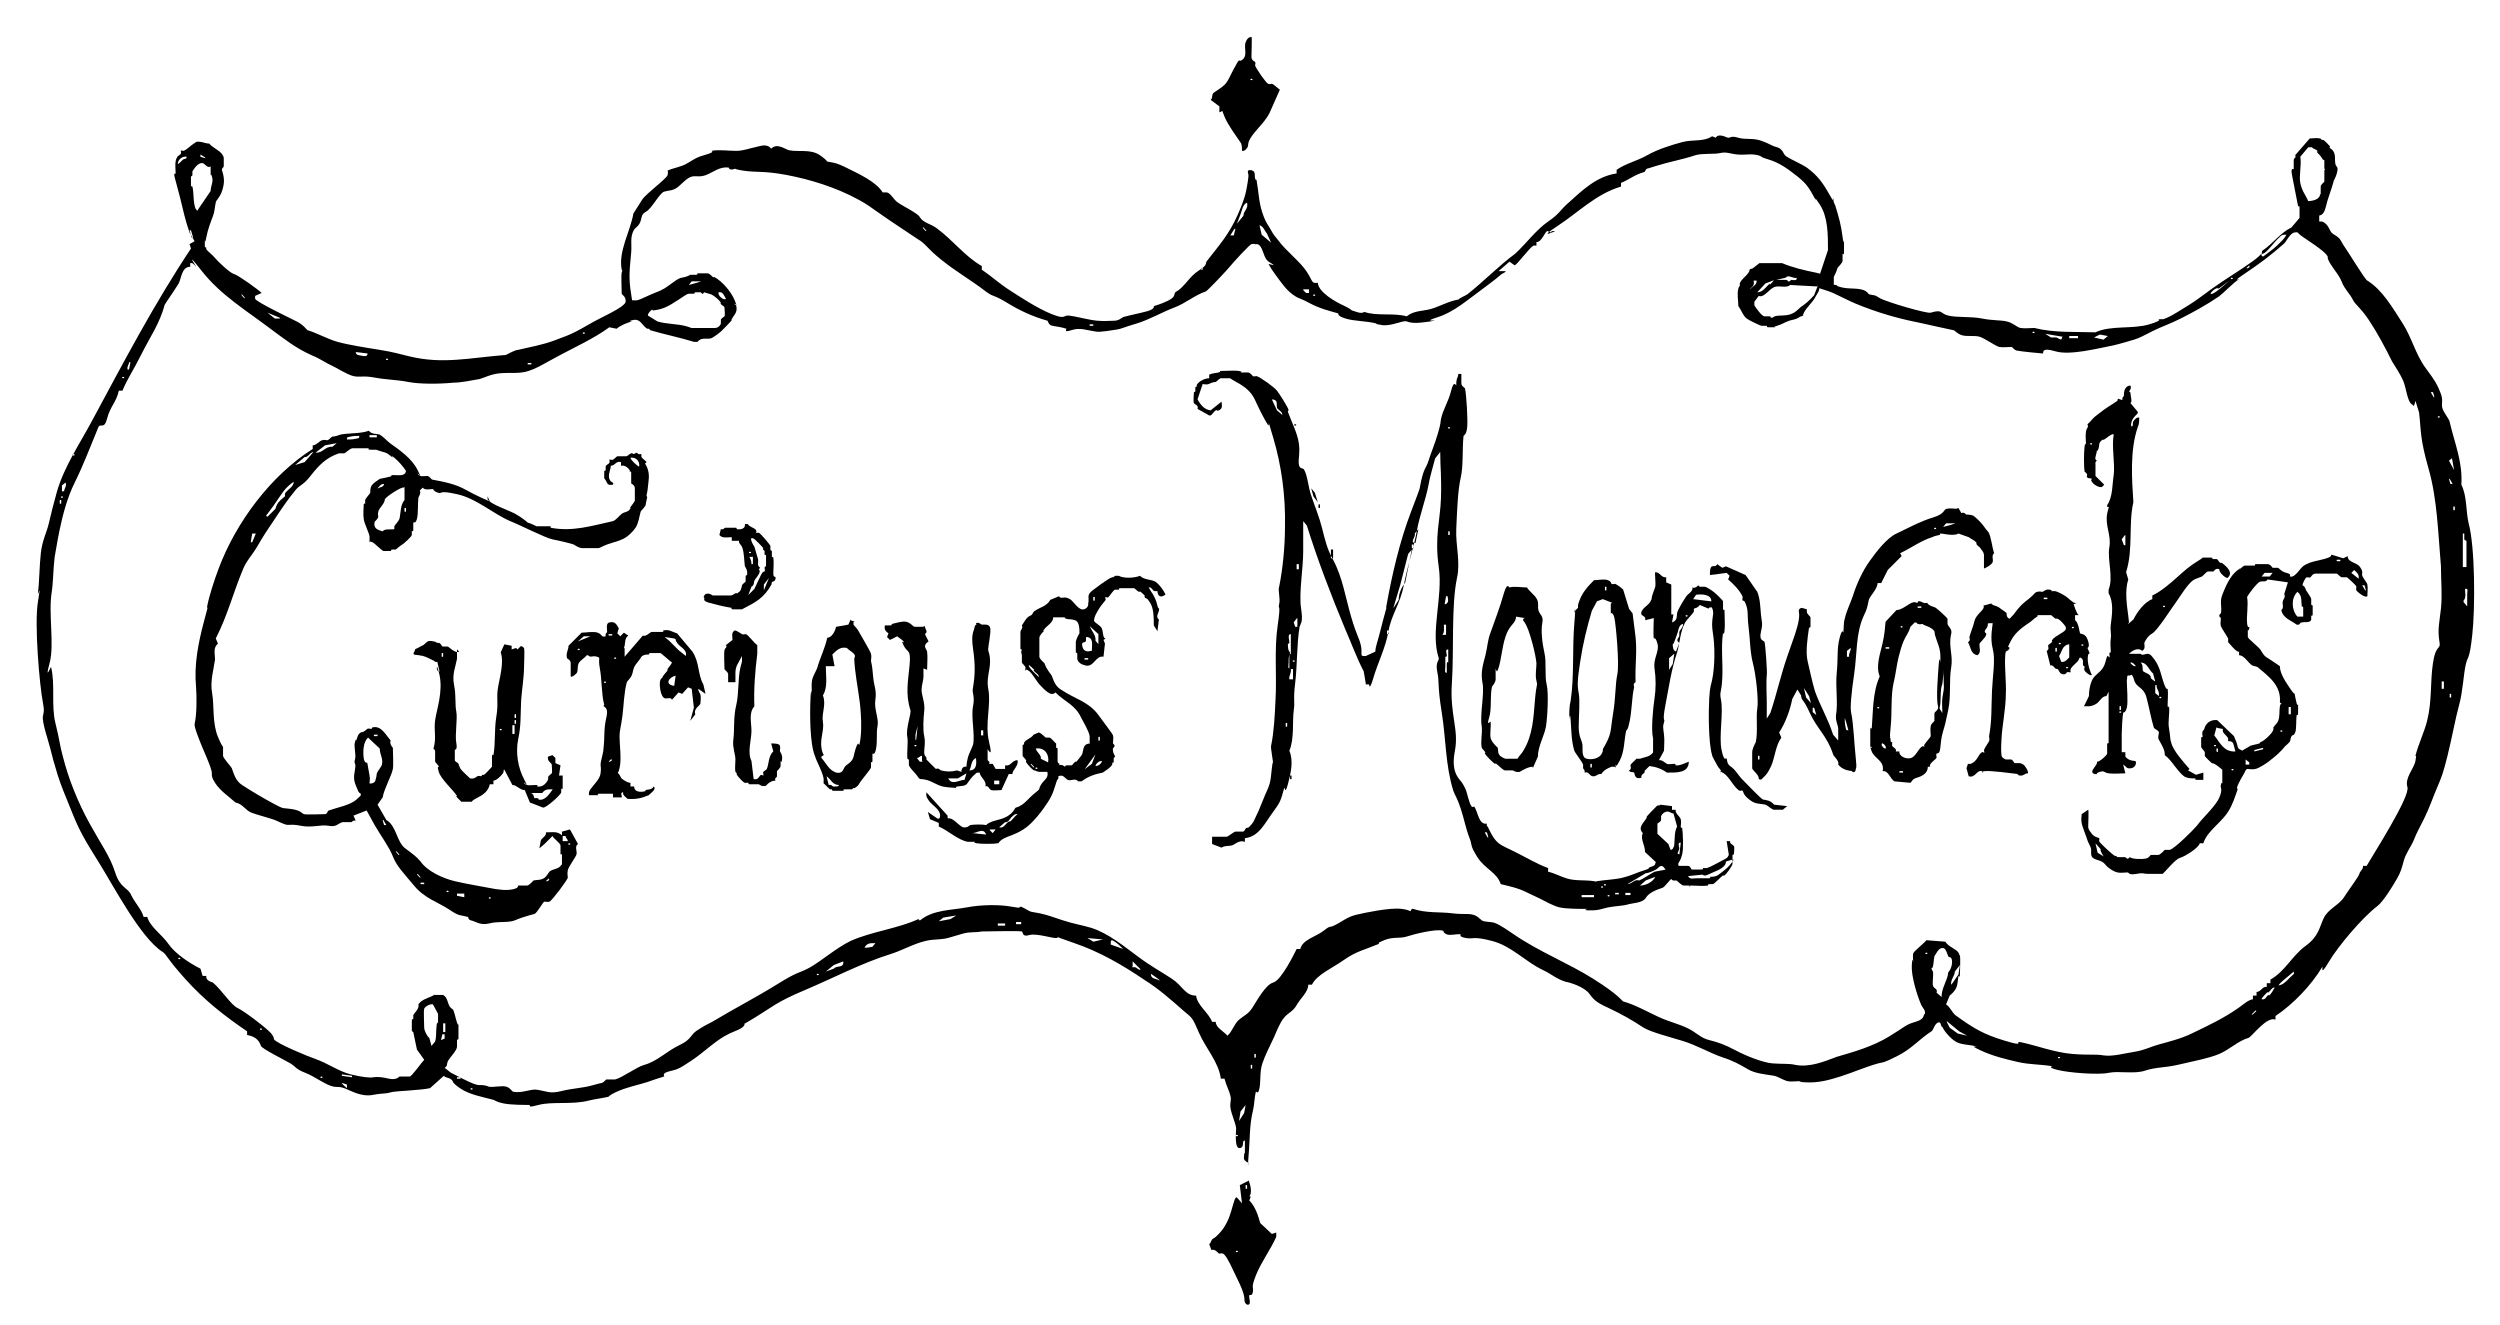
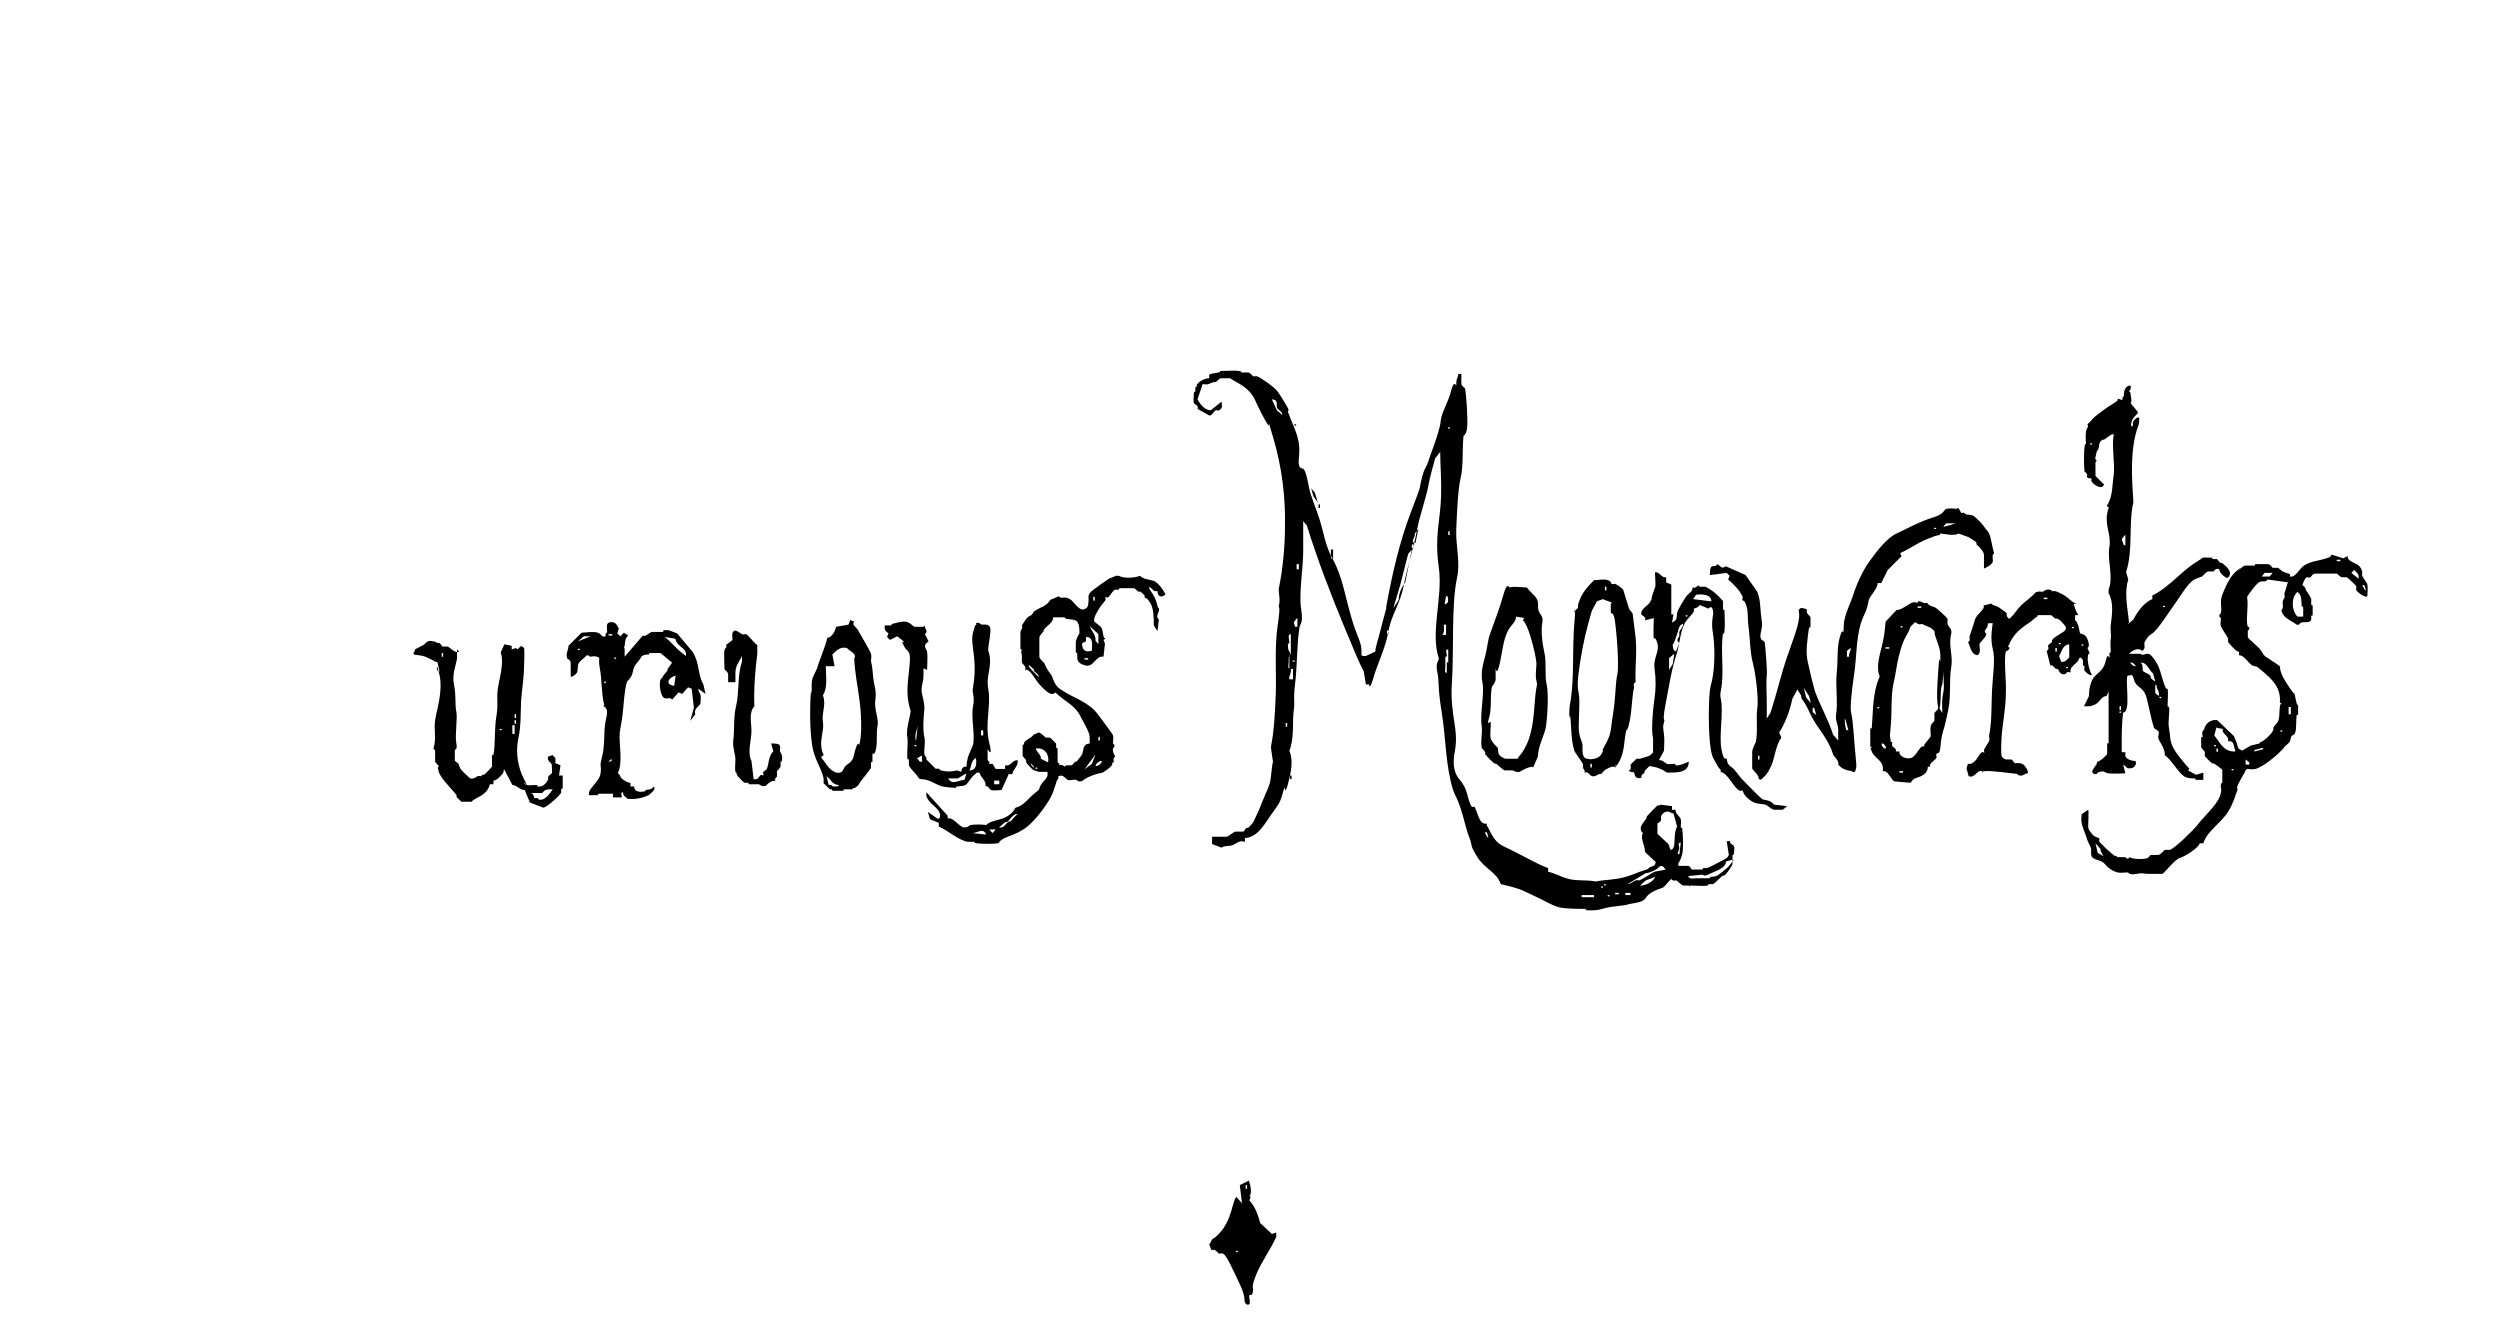
<svg xmlns="http://www.w3.org/2000/svg" id="LogoMain_xA0_Image" version="1.1" viewBox="0 0 343 181.8">
  <g>
    <path d="M188.7,89.4c0-.4.1-.7.2-1.1.4-1.3.7-2.7,1.1-4.1s.1-.5.2-1c.8-4.4,1.8-8.8,3.4-13s1-2.6,1.4-4.3.6-1.6.9-2.4c.4-1.3,1-2.7,1.4-4.1s.3-1.3.4-1.9c.3-1.4,1-2.3,1.4-3.9s.7-.6.7-.7c0-.4,0-.8.2-1.2s-.2-.4.5-.4c0,.4,0,.9,0,1.3s.5.6.5.7c.2.9.4,4.3.3,5.3s-.4,1.1-.5,1.2c-.2,1.8,0,4.1-.4,5.8s-.5,4.8-.6,7,.6,4.5.1,6.7c-.8,3.8-.4,9.9-.7,14.4s1,6.3.4,9.4.8,3.9,1,4.3c.7,1.1.6,1.4,1,2.6s.6.5.7.7c.5.8.6,2.5,1.7,2.3-.1.4.2.4.2.6,1.1,2.3,1.5,2.2,3.5,3.2s3.1,1.7,4.7,2.3v.5c.9.2,1.8.7,2.5.9,1.2.4,2.6.2,3.8.4s.2.2.2.2.1-.2.2-.2c1.2-.2,2.4-.2,3.6-.5s1.9-.7,2.9-1,.3-.3,1-.5.4-.5.6-.6l-1.5-1.4c0-1-.7-1.8-.3-2.6-.7-.7,0-1.3.4-1.9s0-.2,0-.2c.2-.3,1.3-1.4,1.5-1.6s.4,0,.5-.2l1.6.2v.5s.5,0,.5,0c-.1.5.6.9.7,1.3s0,.7,0,1,.2.1.2.2c.1.8.2,2.8,0,3.6s-.4,1-.5,1.2,0,.2,0,.4c0,0,1,0,1.3,0s.4.4.5.5c.2,0,1.2,0,1.4,0s.1-.2.2-.2c.2,0,.3,0,.5,0,.6-.2,1.8-.9,2.4-1.2s.4-.4.6-.6l-.3-1.9h.5c-.2.3.4.5.5.7s0,.8,0,1-.2.2-.2.2c0,.4,0,.9,0,1.2s-.9,1.5-1.1,1.6-.2,0-.2,0c-.3.2-1.2,1.2-1.4,1.2s-.3,0-.5,0-.1.2-.2.2c-.6.1-1.5,0-2.2,0s-.2.2-.2.2-.2-.2-.2-.2c-.2,0-.5,0-.7,0-.3,0-.9-.7-1-.7-.2,0-.5.1-.7-.2-.1,0-1,1.2-1.2,1.2-.9.3-1.9.7-2.3,1.4s-1.9.7-2.5.9-2,.2-3.1.5-1.2.3-2.2.3-.2-.2-.2-.2c-1.1,0-2.9,0-3.8-.2s-2.1-.9-2.7-1.2-1.3-.6-1.9-.9c-1.2-.6-2.3-.8-3.5-1.1-.5-1.6-2.2-2.1-3.2-3.7s-.7-1.5-1-2.4c-.6-1.5-.8-2.8-1.3-4.3s-.7-1.6-1-2.4c-1.1-3.5-1-7.1-1.6-10.8s-.3-4.1-.6-5.5.3-1.6.2-1.9c-1.2-3.6.6-8.3,0-12.5s.2-6.4.3-9.4-.1-4.2-.1-6.4l-.7.9c-.3,1.2-.7,2.4-.9,3.6-.4,2.1-1.2,4.1-1.6,6.3s-1.3,4.9-1.8,7.5-1.7,4-2.1,6.3-1.5,4.4-2.1,6.5-.6.4-.5.8h-.5c0-.1-.3-1.8-.3-1.8-1-1.9-1.7-3.9-2.5-5.7-2-4.8-3.8-9.5-5.3-14.3l-.5-.6v4.2c0,2.2-.6,5.7-.3,7.7s0,2-.2,2.6c-.4,2.5-.3,5.2-.6,7.7s0,2.4-.2,3.8.1,3.9-.6,5.5c.6,1.4.2,3.1-.2,4.6s-.4.4-.5.5c-.5,1.8-.5,1.9-1.6,3.4s-1.9,3.3-3.8,3.5v.5c-.8-.3-1.4.4-1.8.5s-1,0-1.4.3l-1.3-.5v-1c.5,0,1.1,0,1.5,0s.3,0,.5,0,1-.7,1.2-.7c.3,0,.7,0,1,0s.3-.4.5-.5.2,0,.2,0c.2-.1.7-.7.8-.9s.5-1.1.7-1.5c.3-.7.6-1.5.9-2.2.8-1.7.7-1.9.9-3.6s.2-.2.2-.2c0-.9-.4-2.5-.3-2.9.4-1.9.5-4.2.6-6.2.2-3.4-.2-6.9.3-10.3s0-2,.2-2.9-.2-1.8,0-2.4c.5-2.4.8-5.6.8-8.2.1-4.3-.5-8.5-1.6-12.2s-.3-1.1-.8-1.9-1.2-2.2-1.7-3.3-1.3-1.8-2.6-2.5-.6-.5-.7-.5c-.2,0-1.2,0-1.4,0s-.6.5-.7.5c-.3,0-.8.2-1,.3s-.6,0-.8,0l-.7,2.1c.4.7.9,1.4,1.8,1.5l1.5-1.2c0,.4.2.8-.2,1.1s-.4,0-.6.1-.5.6-.7.7h-.2s-1.6-.9-1.6-.9c.2-.5-.4-.6-.5-.8s0-1.2,0-1.4.2-.1.2-.2c0-.2,0-.3,0-.5s.2-.1.2-.2,0-.2,0-.2c.3-.5,1.1-.9,1.7-.9v-.5c.4-.2.9-.2,1.3-.3s.1-.2.2-.2c.6,0,2-.1,2.6,0s.2.2.2.2c.3,0,.7,0,1,0s.6.4.7.5.3,0,.5,0c.6.2,2.4,1.5,2.8,2s1.3,2,1.5,2.4,0,.3,0,.5c.5,1.4,1.3,2.9,1.5,4.3s-.1,2.2,0,2.9.6.5.7.7c.5.8.6,2.5,1,3.6.5,1.5,1.1,2.9,1.5,4.5s.7,2.9,1.5,4.3c1.3,2.4,1.7,5.2,2.5,7.9s1,2.6,1.3,3.8-.3,1.6.7,1.5ZM175.9,57c.2-.5-.7-.8-.7-1.1-.1-.4.2-1.1-.7-1.1l.7,1.5.7.6ZM177.7,58.2c-.2,0-.2.2,0,.2s.2-.2,0-.2ZM198.8,58.6c-.2,0-.2.2,0,.2s.2-.2,0-.2ZM179.9,67l.3,1.1.6.8-.4-1.3-.5-.6ZM181.1,69.7v-.5s-.2,0-.2,0v.5s.2,0,.2,0ZM194.2,74.5l.4-1.9-.5.6c.2.4-.7,1.2,0,1.3ZM198.9,73.4v-.5s-.2,0-.2,0v.5s.2,0,.2,0ZM193.9,75.2v-.5s-.2,0-.2,0v.5s.2,0,.2,0ZM182.9,76.6v-1.2s-.3,0-.3,0v1.2s.3,0,.3,0ZM191.2,83.4l.7-1.1c0-.9.4-1.7.9-2.4l.9-4.5-.5.6-1.1,4.3-.9,3ZM178.2,78.1v-.7s-.3,0-.3,0v.7s.3,0,.3,0ZM198.4,81.8l-.2,1.1h.1c.5-.2.4-.6.3-1.1h-.2ZM178,86v-1.2c-.1,0-.5.6-.5.6l.2.6h.2ZM198.4,87.1v-1.4s-.3,0-.3,0c0,.6.1,1-.2,1.4h.5ZM190.5,87v-.5s-.2,0-.2,0v.5s.2,0,.2,0ZM176.9,91.8c0-.6,0-1.2,0-1.8s.2-.2.2-.2c0-.9,0-1.9,0-2.8-.5,0-.2.8-.2,1.1s-.2.2-.2.2c0,.4,0,1,.3,1.2-.2.5-.2.9-.2,1.4s-.2.9.3.8ZM198.5,92.4c0-.4,0-.9,0-1.3s.2-.2.2-.2c0-.6,0-1.2,0-1.8-.5,0-.2.5-.2.8s-.2.2-.2.2c0,.4,0,1,0,1.4s-.2.9.3.8ZM177.5,90.6c-.2,0-.2.2,0,.2s.2-.2,0-.2ZM177.4,93.2v-1.4s-.3,0-.3,0c.1.6-.3.9-.2,1.4h.5ZM176.6,99.7v-.5s-.2,0-.2,0v.5s.2,0,.2,0ZM177.2,106.9v-.5s-.2,0-.2,0v.5s.2,0,.2,0ZM229.6,111.6c-.4,0-.6-.4-1.1-.2s-.6.6-.6.6c0,.1,0,.3,0,.5s-.4.4-.5.5c0,.4,0,1,0,1.4l1.5,1.4.3.8c.3,0,.4-.3.5-.6.1-.9,0-1.9.4-2.6l-.5-1.8ZM203.7,114.2l.4.7h.1c0-.1-.2-.7-.2-.7h-.2ZM230.4,117.3l.2-1.7c-.5,0-.2.5-.2.8s-.5.8,0,.8ZM237.8,117.9l-1,.3c0,.8-1.1,1.2-1.8,1.5s-1.1.6-1.4.3l-2,.2c.3.5.6.3,1.1.3s1.2,0,1.7,0,.1-.2.2-.2c.4,0,.8,0,1.2-.3s.8-.6.9-.7c.4-.3.8-.8,1.1-1.2ZM228.5,119.3c-.6-1-.9-.2-1.3,0s-1,.5-1.4.5l-2.5,1.5c.4,0,.8-.4,1.1-.5s.3,0,.5,0c.7-.3,1.5-.9,2.1-1.2l1.6-.3ZM227.1,120.3l-1.3.5-.8.7c.8,0,1.8-.5,2.1-1.2ZM220.2,121.3c-.2,0-.2.2,0,.2s.2-.2,0-.2ZM219.8,121.6c-.2,0-.2.2,0,.2s.2-.2,0-.2ZM222.1,122.5h-.5s0,.2,0,.2h.5s0-.2,0-.2ZM223.7,122.5h-.7s0,.3,0,.3h.7s0-.3,0-.3ZM218.7,122.8h-1.7s0,.3,0,.3h1.7s0-.3,0-.3ZM220.7,122.8c-.2,0-.2.2,0,.2s.2-.2,0-.2Z" />
-     <path d="M66.9,68.1s0,.2,0,.4c.4.7,2.9,1.5,3.8,2s1.6,1.1,1.7,1.2c.4.1,1,.4,1.2.5.5,0,1.2,0,1.7,0s.2.2.2.2c3.1.6,5.8-.3,8.6-.9.5-.2.8-.7,1.2-1s.8-.2,1.1-.6,0-.2,0-.2c.2-.3.5-.6.7-1,0-.5,0-1.2,0-1.7s-.5-.6-.5-.7c0-.4,0-1,0-1.4s-.2-.1-.2-.2,0-.2,0-.2c-.3-.4-.7-.7-1.2-.6v-.5c-.7-.2-.8.5-1.4.5,0,.5-.4,1.2-.2,1.8s.7.4.5.8c-.8.1-.7-.1-1-.6s-.2-.2-.2-.2c0-.2,0-.8,0-1s.2-.1.2-.2c0-.1,0-.3,0-.5s.4-.3.5-.5,0-.3,0-.4.2,0,.4,0,.6-.5.7-.5c.3,0,.9,0,1.2,0s.7-.7,1-.3l.5-.2c.1.3.6.2.6.2,0,0,0,.2,0,.4.1.2.7.6.7.7l-.2.2c.4.6.6,1.4.5,2.2s-.1,1.2-.2,1.7c-.2.7,0,.6,0,.7s-.2.8-.2,1c0,.3-.7.9-.7,1-.2.7-.3,1.6-.7,2.2s-1.1,1.2-1.3,1.3c-.7.5-1.8.7-2.6,1s-1,.5-1.2.5c-.5,0-1.7,0-2.2,0s-1-.4-1.2-.5c-1-.3-1.9-.5-2.9-.7s-4.5-2-5.8-2.5c-2.5-1.1-4.6-3.1-7.3-3.7s-1.9,0-2.6-.2-.6-.5-.7-.5c-.5,0-1.1.2-1.4-.2l-.4.4c.2.4-.2.9-.2,1-.1.8,0,2.2-.2,2.9s-.4.4-.5.5c0,.3,0,.7,0,1s-.2.1-.2.2c0,.1,0,.3,0,.5s-1.1,1.2-1.3,1.3-.9.7-.9.7c-.1,0-.3,0-.5,0s-.1.2-.2.2c-.3,0-.7,0-1,0-.4-.2-1.1-1-1.5-1.2s-.3,0-.4,0c0-.3,0-.6,0-.8-.1-.6-.7-1.7-.8-2.4s0-1.5,0-1.9.2-.1.2-.2c0-.2,0-.3,0-.5.1-.3.7-.9.7-1,0-.3,0-.7.2-1,.3-.4.7-.6,1.1-.9.5-.1,1-.2,1.4-.3s.1-.2.2-.2c.7-.1,1.9.3,2-.6-.4-.6-1-1.3-1.6-1.8s-.2,0-.2,0c-.8-.6-.6-.6-1.7-.9s-.2-.2-.2-.2c-.4,0-.8,0-1.2,0s-.2-.2-.2-.2c-.5,0-1.8,0-2.2,0s-1,.7-1.2.7-.5,0-.7,0c-1.8.6-2.8,1.7-3.9,3.1s-1.5,1.2-2.1,2c-1,1.2-1.8,2.4-2.8,3.9s-1.5,2.2-2.3,3.6-1.6,2.1-2.1,3.4c-1.3,3.1-2.1,6.3-3.7,9.4l.3.7c-.7.6-.4,1.4-.4,2.2-.2,1.4-.7,3-.4,4.6s0,4.1.8,6,.7,1.1.7,1.4,0,.9,0,1.2,1.2,1.6,1.2,1.7c.3.8.5,1.7,1.4,2.3,1.4.9,2.9,1.8,4.4,2.6s1.1.5,2.4.7,1.4.6,1.7.7,2.6,0,2.9,0,.3-.4.5-.5c1.1-.4,2.9-.7,3.8-1.5s.4-.4.6-.6v-.2c-.4-.2-.4-.5-.5-.7-.5-1.1-.5-1.5-.3-2.6s-.2-.7,0-1.4-.2-1.7,0-2.4.2-.1.2-.2c.1-.4.2-.9.6-1.1s.2,0,.2,0c.2-.1.6-.4.7-.5s.3,0,.5,0,.1-.2.2-.2c1.2-.3,1.8,1,2.5,1.8-.2.4.2.9.3,1,0,.5.1,2.4,0,2.9-.2,1-1.2,2.7-1.4,3.9l-.7,1,1.2,2.1c1.4.8,1.4,3,2.6,3.9s1.5,1.1,2.1,1.8c.9,1.3,3,2.3,4.7,2.7s3.1.6,4.6.9,2.5.4,3.4.2.6-.5.7-.5c.3,0,.9,0,1.2,0s.9-.7.9-.7c.4-.1.9,0,1.4-.3s.6-.8.9-1,.9-.3,1.2-.5.2-.3.4-.4c0-.4,0-.8,0-1.2s-.2-.1-.2-.2c0-.4,0-.9,0-1.2s-1-1-1.1-1.3l-1.1,1.1-.7.6.2-1.1c.2-.4.8-.6.7-1.1.9,0,1.5-.2,2.2.4v-.5s1.1-.3,1.1-.3l1.1,2c-.5.3-.1,1-.2,1.4s-1.1,1.7-1.2,2.2,0,.7,0,1-2.2,3.2-2.5,3.3-.5,0-.7,0-1,1.6-1.4,1.7-1.1.3-1.7.5-1.2.5-1.4.5c-1.2.2-1.9,0-3.1.3s-1.9-.3-2.4-.4-.4-.4-.5-.5c-1.2-.3-1.2-.1-2.4-.9-1.8-1.2-3.5-1.6-5-3.4s-2.4-2.7-2.9-4-1.7-2.9-2.5-4.3l-1.1-2-1.8.7.3.7c-.4-.1-.5.2-.6.2-.4,0-.9,0-1.2,0-.7.2-.8.7-1.9.5s-2.3.3-3.8,0-1.6,0-2.2-.2-1.3-.6-1.7-.7c-.9-.3-2.1-.6-2.9-.9s-1.2-1.2-2.2-1.4c-1-.9-2.1-1.6-2.8-2.7s-.3-1.1-.5-1.7c-.3-1.1-.9-2.3-1.3-3.3s-1.1-2.7-1-3.1c.3-1.2.3-3.7.2-5-.3-3.1.3-6.1,1.1-9.1s.4-1.4.4-1.9c.3-1.6,1-3.7,1.6-5.3,2.4-6.4,7.2-12.8,12.9-16.4v-.5c.5,0,.9-.6,1.3-.7s.5,0,.7,0,.6-.5.7-.5c.4,0,.9-.2,1.2-.3,1.3-.2,2.7-.1,3.8-.5.4.5,1,.4,1.4.5s1.2,1,1.5,1.2c1.4,1,3,2.1,3.8,3.7s0,.3,0,.5c.2.5,1,.3,1.3.3s.6.5.7.5c1.6.3,3.2.6,4.6,1.4s3.1,1.5,3.3,1.6ZM49.3,59.8c-.4,0-.8,0-1.2.1s-.5,0-.5.4c.4,0,.8,0,1.2-.1s.5,0,.5-.4ZM51.7,59.7h-1s0,.3,0,.3h1s0-.3,0-.3ZM46.2,60.8l-1.6.3-1.3,1c1,.1,1.3-.9,2.3-.8l.6-.5ZM43.1,62c-.6,0-.8.8-1.3.7l-1.3,1.1,1.3-.4,1.3-1.5ZM87.7,64c.1-.8-.5-1.3-1.2-1.2,0,.3,1.1,1.3,1.2,1.2ZM39.1,68.1s0-.2,0-.4c.3-.5,1.2-.9,1.2-1.6-.5.3-1.1.9-1.4,1.3-.6.8-1.2,1.8-1.9,2.7s-.5.6-.3.8l1.1-1.1c.2-1,1-1.4,1.4-1.8ZM52.7,66.4c-.5,0-.6.3-.9.6h.1c.2-.2.7-.1.8-.6ZM55.4,66.9c-.2-.2-2.4,1.2-2.6,1.6,0,.6-.8,1.2-.9,1.7s0,.5,0,.7-.4.6-.5.7c-.2.9.4,1.1,1.1,1.3.3-.4,1-.2,1.6-.3,0,0,0-.2,0-.4.1-.2.6-.7.7-1,.2-.8.1-1.9.7-2.6v-1.8ZM55.7,70.2v-.5s-.2,0-.2,0v.5s.2,0,.2,0ZM35.1,73.2h-.5s-.2,1.2-.2,1.2h.2s.5-1.2.5-1.2ZM51.8,100.8h-.5s0,.2,0,.2h.5s0-.2,0-.2ZM50.8,107.5c.3,0,.6-.1.7-.4s.2-.8.2-1c.1-.3.7-1,.7-1.2.2-.8-.3-1.4-.3-2.2l-1.6-1.5c-.7.6-.7,2-.6,2.8s.5.6.5.7c.1.5.2,1.2.3,1.7s0,.7,0,1.1ZM53,113.2l-.4-.7h-.1c0,.1.2.7.2.7h.2ZM77.7,114.7h-.5s0,.7,0,.7h.7c0-.3-.3-.4-.3-.7ZM78.1,115.7c-.2,0-.2.2,0,.2s.2-.2,0-.2ZM54.4,116.8h-.1c0,.1.4.5.4.5h.1c0-.1-.4-.5-.4-.5ZM57.3,119.9h-.1c0,.1.4.5.4.5h.1c0-.1-.4-.5-.4-.5ZM75.3,120.5l-.4.4h.1c0,.1.4-.2.4-.2h-.1ZM58.2,121.1h-.5s0,.2,0,.2h.5s0-.2,0-.2ZM61.4,122.2c-.2,0-.2.2,0,.2s.2-.2,0-.2ZM63.7,122.6h-1s0,.3,0,.3l1,.2v-.5ZM67.2,123.1c-.2,0-.2.2,0,.2s.2-.2,0-.2Z" />
    <path d="M289,95.5c-.6,0-.9.7-1.3,1s-.9.4-1.1.4h-.7c0,.1.7-1.4.7-1.4,0-.8.2-2,.7-2.6s1.3-.9,1.6-2.2.4-.4.5-.5,0-.3,0-.5.2-.2.2-.2c0-.6-.1-1.3,0-1.9s-.1-1.1,0-1.9c.2-1.5.4-3.1-.3-4.3v-.5c.7-1.7-.2-4.1.1-5.8s-.6-2.9-.3-4.6.6-.6,0-1v-.2c.8-1.1.7-3,.9-4.1.2-1.6-.3-3.9,0-5.6-.2-.2-1.1.6-1.3.7s-.2,0-.2,0c-.7.5-.4.8-.6,1.3s-.2.1-.2.2c0,.3-.3,1-.2,1.2s.2.2.2.2-.2.2-.2.2c0,.6,0,1.3,0,1.9l1.2,1.2c-.3.3-.3.4-.7.3s-.8-.4-1-.7,0-.3,0-.4-.6,0-.7-.3c.2-.4-.2-.6-.3-.7-.1-.7-.1-2.6,0-3.4s.2-.2.2-.2c0-.6-.1-1.3,0-1.9s.4-.5.2-1c.4-.3.7-.8,1.1-1.1.9-.7,1.4-1.1,2.4-1.7s.5-.5.7-.7l.6.2c-.1-.4.2-.5.2-.6,0-.2,0-.7.2-1s.4-.4.7-.4c.2.4-.2.8-.2.8,0,0,.2.1.2.2,0,.5.3,1.2,0,1.4l1,1.2v.2c-.5.5-1,1-.9,1.8.4,0,.1-.4.3-.7s.5-.6.8-.5c0,.5,0,.9-.2,1.3-1.1,3.2-.8,7.2-.6,10.3-.7,3,0,6.5-1,9.6l.3,1c-.5,1.5-.2,3.5,0,5s0,.7,0,1.1l.7-.6c.5-1,1.5-2.4,2.6-2.8v-.5c1.1-.5,2.4-1.6,3.4-2.5s1.8-1.6,2.8-2.2.6-.5.7-.5c.2,0,1,0,1.2,0s.1.2.2.2c.1,0,.3,0,.5,0s.3.4.5.5.2,0,.2,0c.7.5,1.7,1.4.8,2.1-.3,0-1.2-.8-1.1-1.2-.5-.2-.7.2-.8.3-.2,0-.5,0-.7,0-.3,0-.7.6-.9.7s-.9.3-1.2.5c-.8.6-1.7,2.1-2.2,2.8-.8,1.1-2.7,4.1-3.4,4.5s-1,1.1-1.1,1.3c0,.4.2.8-.3,1.1-.5-.5-1.3-.1-1.8.4h1.6c.2.3.6,0,1,0s.8.7.9.8c.8,1.1.9,2.2,1.3,3.3s.5.6.5.7c.1.6,0,1.5,0,2.2s.2.1.2.2c.1,1.3-.2,2,0,3.1s.1,1.4.3,1.9c.2,1,1.7,2.7,2.5,3.6l-.2.2,1.1.6,1-.3v1c-.2,0-.6,0-.9,0s-.2-.2-.2-.2c-.5,0-.9,0-1.4-.2-1-.6-1.8-2.3-2.8-3,.1-.7-.6-1.7-.8-2.1s0-.7,0-1-.7-.5-.7-.7c-.4-1.3-.6-2.6-1-4.1s-1.4-1.3-1.7-2.4-.5-.6-.6-.6c-.5-.2-.3.4-.4.6,0,1,.2,3,0,3.8s-.5.6-.5.7c-.1.5-.2,2.3-.2,2.9,0,.8,0,1.7,0,2.5h.5s0,.6,0,.6c.3.4.8.6,1.3.6.3,0,.2.9-.5,1s-.6-.2-1.1-.5l.3,1.2c-.7,0-1.6.1-2.3,0s-.5-.4-1.2-.2-.2.4-.7.3c-1-.3.5-1.2.3-1.7.3.1,1.4-.9,1.4-1.1,0-.3,0-.8,0-1.2s.2-.2.2-.2v-7.1ZM286.9,60.8c-.2,0-.2.2,0,.2s.2-.2,0-.2ZM291.6,74.8v-1.4c-.1,0-.5.6-.5.6l.3.8h.2ZM296.9,83.1c-.2,0-.2.2,0,.2s.2-.2,0-.2ZM293,91.4c.1,0-.4-.6-.7-.5-.1,0,.4.6.7.5ZM295.7,93.5l-.3-1.1c-.6-.5-.8-1.5-1.7-1.5.4.4.2.8.3,1.1s.7.3,1,.7,0,.2,0,.2c.1.2.5.5.7.6ZM296.2,95.4c.1-.6-.4-.9-.3-1.4h-.2s0,1.1,0,1.1l.5.4ZM296.4,95.6c-.2,0-.2.2,0,.2s.2-.2,0-.2ZM291,97.4v-.5s-.2,0-.2,0v.5s.2,0,.2,0ZM290.9,97.6c-.2,0-.2.2,0,.2s.2-.2,0-.2Z" />
    <path d="M268.7,69.7l.4.7c.4-.2.6.2.7.2s.7,0,1,.2,1.1,1,1.3,1.3.6.8.7.9c.4.6.5,2.1.8,2.9-.4.3-.1.8-.2,1.2s-1.1.9-1.2.9c0-.5,0-1.3,0-1.8s-.4-.8-.5-1-.4-.3-.5-.5,0-.2,0-.2c-.3-.4-.7-.5-1.1-.8l-1.4-.5c-.6.4-2.2,0-2.4,0s-.1.2-.2.2c-.4.1-.6.1-1,.3-1.6.5-2.9,1.5-4.4,2.2l.2.4-1.9,1.9-.9,1.8h-.5c0,.8-1,1.7-1.2,2.3-.2.9-.2,1.2-.7,2.2-1.1,2.4-.9,5.2-1.3,7.9s-.6,4.8-.4,5.5c.3,1.4.4,4.2.6,6s0,1.4,0,1.7-.4.5-.5.2c-.8-.1-1.4-.3-1.9-.9.2-.5-.7-1.2-.7-1.4-.8-2.5-2.2-3.5-3.2-5.7s-1.1-1.5-1.2-2.4l-.5-.8-.7,1.3c-.3,1.5-.9,3.2-1.8,4.6l.3.7c-.8,1.1-.9,2.8-1.4,3.9s-.8,1.3-1.1,1.6-.2.3-.6.2c0-.4-.1-.4-.2-.6s-.7-.7-.7-.9,0-1.8,0-2.2.3-1,.5-1.4c.3-1.5,0-3.4.2-4.6s-.2-4.7-.6-6.2-.4-3.5-.6-5,0-2-.3-2.9-.4-.6-.5-.7,0-.3,0-.5c-.4-.9-1.2-1.7-2-2.4l.2-.5-.4-.4-2.3.3c0-.4,0-1.1.3-1.2s.5.1.7-.3l.7.5.5-.2,2.7,1.2,1.6,2.3c.4,1,.4,2,.5,3.1s.3,1.1,0,2.4.4,1.1.5,1.4.4,4.2.3,4.6c-.1.8,0,2.9,0,3.6s0,1.6,0,2.3l.5-.8c.9-2.7,1.4-5.1,2.3-7.7s1.4-3.8,1.6-5.1-.3-1.2.3-1.6c.2,0,.8.2.8.2s0,.2,0,.4.5.6.5.7c0,.2,0,.9,0,1.2s-.2.2-.2.2c-.2,1.4-.5,3.3-.2,4.6s.6,2.7,1,4.1c.7,2,1.8,3.8,2.5,6l.7.8c0-.5,0-1.1,0-1.6s-.4-1.1-.3-1.9c.3-1.7-.1-3.8.1-5.8s0-3.3.4-4.8.5-.6.5-.7c.1-.6,0-1.3.2-1.9.2-1,.8-2.2,1.1-3.1.5-1.6,1.3-3.4,2.3-4.8s2.4-3.2,3.7-3.8,3.3-1.7,5-2.2,1.4-1.1,1.9-1.2.9,0,1.3,0ZM268.3,71.8h-1.3s-.4.5-.4.5l1.1-.3.6-.2ZM265.5,72.4c-.2,0-.2.2,0,.2s.2-.2,0-.2ZM253.7,90.1c-.1-.5.3-.8.2-1.2l-.5.4v.8s.3,0,.3,0ZM248.5,96.6l-.3-1.1-.7-1.1.3,1.3.7.8ZM249.2,98.1l-.3-1h-.2s0,.6,0,.6l.5.4ZM253.6,100.2l-.3-1.1-.2-.6c0,.4,0,.8.1,1.2s0,.5.4.5ZM241.4,104.2v-.5s-.2,0-.2,0v.5s.2,0,.2,0Z" />
    <path d="M322.1,76.3c0,.9,1.2.8,1.7,1.5s.2.9.3,1.2.7,1,.7,1.2c.1.4,0,1.1,0,1.6-.3.3-1.4-.6-1.5-.8s0-.3,0-.5-1.3-1.3-1.3-1.3c-.2,0-.5,0-.7,0s-.6-.5-.7-.5c-.4,0-2.5,0-2.9,0s-.6.4-.7.5-.3,0-.5,0-.6.9-.6,1.1c.4.2.4.5.5.7.2.3.7,1,.7,1.2s0,.5,0,.7.2.1.2.2c0,.3,0,.9,0,1.2s-.2.1-.2.2c0,.1,0,.3,0,.5-.1.5-.9.3-1.3.4s-.2.4-.7.3c-.8-.6-1.9-.9-2.1-2,.4-.3.1-.8.2-1.2s.4-.5.2-1l.5-1.6-2.8-.4c-.2.4-.6.2-1,.3s-1.6,1.7-1.8,2.1c.2,1.1-.1,2.6,0,3.6s.4.2.3.7-.2.2-.2.2c0,.2,0,.8,0,1s1.4,1.3,1.7,1.7.4.8.9,1.1,1.2.8,1.8,1.2c0,1.1.9,2.3,1.5,3.2s.5.4.5.5c.1.5.2,1,.3,1.4s.2.1.2.2c0,.3,0,.9,0,1.2s-.2.2-.2.2c-.1.7,0,1.9-.2,2.4s-.4.3-.5.5-.2.6-.2.7c-.2.3-.5.5-.7.7-.6.8-2,2-3,2.6s-1.2.6-2.2.5c-.3.2-.3.5-.4.6-.3.5-.7,1.2-.9,1.7s0,.3,0,.5c-.3.9-.7,2.1-1.2,2.9-.9,1.6-3,2.8-3.5,4.5h-.5c-.1.6-2,1.8-2.7,2s-2,1.9-2.4,2.2c-.6,0-1.3,0-1.9,0-.9,0-.6-.2-1.7,0s-1-.2-1.2-.2c-.4,0-1,.1-1.4,0s-.9-.4-1-.5c-.8-.5-.6-.9-1.7-1.2s-.8-.8-.9-.8c0-.2,0-.5,0-.7s-.4-.9-.5-1.2c-.2-.7-.7-1.8-.8-2.4s0-.8,0-1.2l.9-.6c.1.1,0,1.8,0,2.3s.4.8.5,1c.4.5.9.5,1,.6s0,.2,0,.4c0,.2,1.9,1.9,2.1,2s.2,0,.2,0,.2.2.2.2c.3,0,.7,0,1,0s.3.5.7,0c.4.3,1.7.3,2.2.2s.6-.5.7-.5c.3,0,.7,0,1,0s.9-.7.9-.7c.2,0,.5,0,.7,0,.7-.2,3.2-2.7,3.7-3.3.8-1.1,2.6-2.7,3.1-3.9s.1-1.2.2-1.7.2-.2.2-.2c0-.6,0-1.3,0-1.9-.4-.3-.7-.6-1.1-.8s-.2,0-.2,0c-.2-.1-1.1-1-1.1-1.1,0-.2,0-.4,0-.5s-.5-.6-.5-.7c0-.2,0-.9,0-1.2s.2-.1.2-.2c0-.3-.2-.7.2-1,.2-.9.9-1.4,1.8-1.3l2.3,2.2c.2.5.4.9.5,1.4s.5.4.6.6l1.2-.7,1.2-.3c0,0,.1-.2.2-.2.5-.2,1.2-.9,1.5-1.3s.2-.6.2-.7c.2-.3.6-.6.7-1,.2-.6.1-1.3.2-1.9s.5-.2,0-.5c.2-2.3-1.4-3.5-3.1-4.9l-.7-.2c-.6-.4-1.1-1.4-1.8-1.4v-.5c-.3.2-1.4-1.2-1.5-1.3,0-.2,0-.4,0-.5-.2-.4-.9-1.4-1-1.7s0-.7,0-1-.3-.2-.2-.5.2-.2.2-.2c.2-.9-.2-1.6.2-2.6s1-2.5,2-3.3.2,0,.2,0c.2-.2.7-.7.9-.7s.8,0,1.2,0,.1-.2.2-.2c.4,0,1.3,0,1.7,0s.6.4.7.5c.2,0,.5,0,.7,0s.4.5,1.2.7.4.4.5.5c.7.2,1.3-1.1,1.9-1.5.9-.6,2.2-.7,3.1-1s.5-.4.7-.5l1.6.5ZM321.1,76.8h-.5s0,.2,0,.2h.5s0-.2,0-.2ZM323.6,79.4c.1-.6-.2-.8-.6-1.2l-.4.4,1,.8ZM311.8,78.6h-1.1s-.4.5-.4.5h1.1s.4-.5.4-.5ZM324.1,80.3l.4.7h.1c0-.1-.2-.7-.2-.7h-.2ZM316,84.5c0-.3,0-.8,0-1.1s-.2-.1-.2-.2c-.1-.7.1-1.5-.6-2-.9.9-.8,2.5,0,3.4h.8ZM314.3,98v-1s-.3,0-.3,0v1s.3,0,.3,0ZM304.9,100s-.7-.1-.8-.2l-.3,1.1c.8,1,1.3,2.3,2.9,2.2l-.3-1.1c-.2-.4-.7-.3-.7-.3s0-.2,0-.4c-.2-.4-.6-.6-.7-.9s0-.3,0-.4ZM313,100.2c-.2,0-.2.2,0,.2s.2-.2,0-.2ZM303.9,102.2c-.2,0-.2.2,0,.2s.2-.2,0-.2ZM304.3,103.2v-.5s-.2,0-.2,0v.4s1,.5,1,.5l-.7-.3ZM310.5,102.6l-1.2.3v.2s1.2-.3,1.2-.3v-.2ZM308.6,105v-.4s-.5-.4-.5-.4v.7s.5,0,.5,0ZM306.3,105.5c-.2,0-.2.2,0,.2s.2-.2,0-.2ZM288.7,117.6c0,0-.6-.8-.5-1.1l-.7-.8.3,1.3,1,.6Z" />
    <path d="M159.5,81.8c-.7.2-.7-.7-.7-.7s-.2,0-.4,0c-.3-.1-.4-.6-.8-.5,0,0,.4.7.5.8.4.7.5.9.7,1.7s.2.1.2.2c.2.7-.6,1.2,0,1.7l-.2,1.6-.5-.8c0-1.1,0-2.3-.5-3.1s-.5-.5-.7-.7,0-.2,0-.2c-.1-.2-.5-.5-.6-.6s-.2,0-.2,0c-.2,0-.6-.5-.7-.5-.3,0-1.6,0-1.9,0s-.1.2-.2.2c-.1,0-.3,0-.5,0s-.7.8-.9,1-.3,0-.4,0,0,.2,0,.4c-.2.3-.6.7-.9,1.2s-.7,1.1-.7,1.7c.2.3.8.6,1,.9s.2.8.3,1.2.5.2,0,.5l.2.5-.2,1.8c-1.1-.2-1.3,1.5-2.5,1.2s-1.1-1-1.1-1.1c0-.1,0-.3,0-.5s-.2-.1-.2-.2c0-.3,0-1.1,0-1.4s.4-1.1.5-1.2c0-.6,0-1.6-.6-1.8s-.9-.1-1.2-.2-.2-.2-.2-.2c-.5,0-1.1,0-1.6,0,0,.7-.8,1.1-1.2,1.6s0,.2,0,.2c-.2.2-.7.7-.7,1s0,2.3,0,2.6.7.9.7.9c.3.9.9,1.5,1,1.7.3.8.5,1.5,1.4,2,1.8,1.2,3.7,1.6,5,3.4s1.9,2.5,2,2.8,0,.7,0,1,.3.2.2.5-.2.2-.2.2c-.1.7.3,1.1.3,1.2s-.2.1-.2.2c0,.2,0,.3,0,.5s-.2.1-.2.2,0,.2,0,.2c-.3.5-.9.8-1.3,1.1-1,.2-2,.5-2.9,1.2h-.5c-.3-.5-1,0-1.4-.2s-.6-.8-1.3-.5c.1.4-.2.5-.2.6-.4,1.2-.5,1.8-1.2,2.9s-2.1,3-3.4,3.8-1.8.8-2.6,1.2-.7.7-.9.7c-.5.1-2.3.1-2.9,0s-.2-.2-.2-.2c-.3,0-.7,0-1,0-1.3-.2-2.8-1.6-4-2.1v-.5s-1.2-.5-1.2-.5l-.3-1,1.3.9c.5.2.4-.7.3-.8-.2-.6-1.1-1.1-1.5-1.7s-.3-.6-.3-1.1l2.9,3.2c0,.6.1.3.4.4.6.2,1.1.9,1.7,1.2.6.1.9-.2,1-.3.6-.1,1.8-.1,2.2,0,.7-.7,1.9-.6,2.9-1.2s1-1.2,1.2-1.2c1.1-.3,1.7-1.3,2.6-2s.4-.4.8-1.1,1.1-.9.9-1.8c-.3,0-.8,0-1.1,0s-.5-.2-.7-.2-1-.9-1.1-1.1,0-.2,0-.2c0-.2-.5-.6-.5-.7,0-.2,0-1.2,0-1.4s.2-.1.2-.2,0-.2,0-.2c.3-.5,1-.6,1.3-1.1l.7-.3c.3,0,.9.7,1,.7.1,0,.3,0,.5,0s.8.8.9.8c0,.1,0,.3,0,.5s.2.1.2.2c0,.5,0,1.2,0,1.7s.4.2.2.6c.4-.2.8.2.8.2,0,0,.1-.2.2-.2.2,0,.5,0,.7,0s.4-.6.7-.5c.2-.3.7-.8.8-1.1s.1-1.1.6-1.3.3,0,.4,0c0-.3,0-.8,0-1.1-.1-.7-.9-2-1.2-2.6-.8-1.7-2.2-2.1-3.5-3.4-.6.7-1.6-.5-2.1-1s-1.1-1.7-1.6-2-.3,0-.4,0,0-.2,0-.4-.5-.6-.5-.7c0-.3,0-.7,0-1-.2-.7,0-.6,0-.7s-.2-.1-.2-.2c0-.4,0-1.7,0-2.2s.4-.5.2-1c.3-.4.6-1.1,1.1-1.3s.3-.5.7-.7c.7-.5,1.6-.6,2.1-1.5l1.2-.5c.2.4.6.1,1,.2s.4.2.5.2c.5.3,1.2,1.6,1.9,1.4s.6-.8.6-.8c.2-.8-.3-1.1.6-1.8s1.5-1.1,2.1-1.5.7-.2,1-.5h.5c.7.4,2.2.3,2.9,0,.5.5,1.3.5,1.9.7s1.5,1.5,1.6,1.9ZM150.2,82.4v-.5s-.2,0-.2,0v.5s.2,0,.2,0ZM150.7,88.6v-1.6s-1.2-1.1-1.2-1.1c.3.7.9,1.3.8,2l.5.6ZM149.8,89.3c0-.8.3-1.9-.8-1.9v.5c-.1.4-.7,0-.5.8s.8.7,1.2.6ZM149.3,90.3h-.5s0,.2,0,.2h.5s0-.2,0-.2ZM141.2,91.2c-.3.3,1.1,1.4,1.3,1.7.1-.3-.4-.6-.6-.8s0-.2,0-.2c-.1-.1-.7-.7-.7-.6ZM150.9,101.6v-.5s-.2,0-.2,0v.5s.2,0,.2,0ZM143.8,104.6c.2-1.1-.5-2.1-1.7-1.9.2.6.8.9.7,1.4l1,.5ZM148.6,105.7l1.2-.9.5-1.3-1.6,2.2ZM151.2,104.4c-.4,0-.8.3-.9.7.4,0,.8-.3.9-.7ZM141.5,104.8h-.1c0,.1.4.5.4.5h.1c0-.1-.4-.5-.4-.5ZM142.2,105.3c-.2,0-.2.2,0,.2s.2-.2,0-.2ZM137,113.5c.7.2.9-.4,1.3-.7s.2,0,.2,0c.4-.3.7-.8,1.1-1.1-.3-.1-.6.2-.8.4-.3.3-.5.8-.9.7l-.8.7ZM136.5,113.8h-.7s0,.1,0,.1l.4.4.4-.5ZM135.3,114.5c-.4-1-1.2-.2-1.9-.2l1.9.2Z" />
    <path d="M62.7,89.1c0,.4,0,.9,0,1.3-.2,1.1-.7,2.1-.4,3.6s.1,2.6.3,3.6-.2,3.2,0,4.3-.2.9-.2,1c0,.3,0,1.2,0,1.4s.4.3.5.5.2.6.3.7c.1.2,1.3,1.3,1.3,1.3.6.1.8-.2,1-.3s.4,0,.5,0,.1-.2.2-.2.2,0,.2,0c.1,0,1-1,1.1-1.1,0-.4,0-1,0-1.4s.2-.2.2-.2c.3-1.7.1-3.5.4-5.3s0-2.4.2-3.8.9-3.5.4-5l.5-1.1,1,.2v.5s.6-.2.6-.2l.2.2.4-.4c.1-.2.5.2.5.2.1.4,0,2.1,0,2.6,0,1.3-.3,3.2-.4,4.6-.1,2.2,0,3.4-.4,5.3s0,4,.8,5.5,0,.3,0,.5c.2.5,1.1.3,1.6.3s.1.2.2.2c.6.1,1-.2,1.3-.6s.2-.6.2-.7.4-.4.5-.5,0-1,0-1.2-.7-.5-.5-1.1l.6-.2.4.4v.7s.7.3.7.3l-.2,1.4h.5c0,.5,0,1.1,0,1.6s-.2.1-.2.2c0,.1,0,.3,0,.5,0,.3-2.1,2.2-2.5,2.1l-1.8-.7-.7-1.7c-.7,0-1.1-.7-1.7-.7l-1.1-2.1c-.2,0,0,.2-.2.5-.3.4-.9,1-1.3,1v.5s-.5,0-.5,0c-.2,1-1,1.5-1.8,1.9s-.6.5-.7.5c-.4,0-1,0-1.4,0-.2-.2-.4-.4-.6-.6s0-.2,0-.2c-.6-.9-2.2-2.3-2.5-3.3s0-.5,0-.7-.5-.6-.5-.7c0-.4,0-1,0-1.4s-.3-.2-.2-.5c.4-1.4,0-2.4.2-3.8s1.1-3.9.6-6.2-.5-.2,0-.5l-.3-1.3c-.4.1-.4-.2-.6-.2-.8-.4-1.1-.6-1.9-.7s-.6,0-.8-.3c.3-.2.1-.5.4-.6s.7-.4,1-.5c.5-.4.5-.7,1.4-.5s.1.2.2.2c.1,0,.3,0,.5,0s.4.4.5.5c.2,0,.5,0,.7,0s1,1,1.6.7ZM60.8,90.1v-.5s-.2,0-.2,0v.5s.2,0,.2,0ZM70.8,98.5v-.5s-.2,0-.2,0v.5s.2,0,.2,0ZM70.8,99.3v-.5s-.2,0-.2,0v.5s.2,0,.2,0ZM70.6,100.7v-1.2s-.3,0-.3,0v1.2s.3,0,.3,0ZM68.7,100c-.2,0-.2.2,0,.2s.2-.2,0-.2ZM76,108.3c-.7,0-1.2-.1-1.6.5h-1.6c.4,0,.5.7.5.7s.2,0,.4,0,.2.2.2.2c.9.2,1.5-.8,2-1.5Z" />
    <path d="M85.7,90.1l2.5-2.9c.4.2.9-.4,1.2-.5.4,0,1,0,1.4,0s.1-.2.2-.2c.8-.2,1.2.2,1.9.4l2.1,2.5c1,1.5.7,3.1,1.5,4.5l.3,1.3-1-.7c0,.4.2.5.3.8s0,1,0,1.2c0,.3-1,.7-.7,1.5l-.7.9.5-1.8-.3-2.6-.5-.2-.8.9-.5-.2-.9,1c-.2-.4-.6-.1-1-.2-.6-.2-.8-2-.6-2.5s.2-.1.2-.2c.2-.5.4-.6.7-1s0-.2,0-.2c.2-.3.5-.6.7-1-.3-.2-1.5-1.3-1.6-1.3-.2,0-1.2,0-1.4,0s-.1.2-.2.2c-.3,0-.7,0-1,.3-.2.4-.6.8-.8,1.1-.4.6-.3.9-.5,1.4s-.7.9-.7,1c-.4,1.5-.4,3-.6,4.6s-.4,1.9-.4,2.9.3,3.1,0,4.3-.4.3-.2.7c.3.2.3.6.6.8s.7.5,1.1.5v.5s.5,0,.5,0c0,.7.7.8,1.3.7s.1-.2.2-.2c.4-.1.9,0,1.2-.5.4.4-.4.9-.7,1.2-.9.4-1.8.6-2.9.5-.3-.3-.7-.5-.6-.9-.5,0-.1.6-.2.7h-1.2s0-.5,0-.5c-.6,0-1.2,0-1.8,0s-.1.2-.2.2c-.4,0-.9,0-1.3,0,0-.4,0-.5.2-.8.5-.7,1.3-1.4,1.4-2.2s0-.8,0-1.2c0-.5.4-1.6.4-2.2.2-1.7,0-2.6.4-4.3s-.7-1.3-.3-1.7c-.4-1.5-.3-3.4-.6-5s.2-1.4-.4-1.6-.9.2-1.2-.2h-.2c-.3.4-.9.7-1.1,1.1s-.1.9-.2,1.2-.8.8-.9.6c0-.5,0-1.3,0-1.8s-.5-.6-.5-.7c-.2-.7.2-1.1.2-1.7l1.8-1.8c.6,0,1.6-.2,2.2,0s.5.7,1.1.5c-.1-.4.2-.5.2-.6,0-.4-.2-1.2.3-1.3.8-.2,1,.3,1.3.8l-.2.7.4.4.5-.5.6.4c-.5.4-.4.9-.5,1.4s-.2.2-.2.2.2.1.2.2c0,.4,0,.9,0,1.3ZM80.9,87.3h-.8s-.8.7-.8.7l1.7-.7ZM84,87h-.5s0,.2,0,.2h.5s0-.2,0-.2ZM94.1,90c.2-.9-.8-1.2-1.2-1.8s0-.4-.4-.6l-1.3-.2.6.5,1.3,1.3,1,.8ZM79.4,89c-.2,0-.2.2,0,.2s.2-.2,0-.2ZM84.4,90.2c-.2,0-.2.2,0,.2s.2-.2,0-.2ZM92.5,94.1l.2-1.4c-.9.2-1.6,1.2-.2,1.4ZM83,93.5c-.2,0-.2.2,0,.2s.2-.2,0-.2ZM83.9,104.1l-.4.4h.1c0,.1.4-.2.4-.2h-.1Z" />
    <path d="M265,105.2h-.5c0,.9-.8,1.3-1.5,1.5s-.7.6-.9.7l-2.2-.2c-.6-.4-.8-1.5-1.6-1.4.3-1.4-1.1-1.7-1.5-2.7s0-.3,0-.5-.2-.1-.2-.2c0-.5,0-1.6,0-2.2s.2-.2.2-.2c.2-2.4.1-5,1.1-7.2-.6-1.4.1-3.2.4-4.6s.3-1.9.4-2.9l1.5-1.6c.7,0,1.6-.8,2.1-1s.5,0,.7,0,.1-.2.2-.2c.4-.1.7.4,1.2.2.3.5.9.5,1.2.7s1.6,1.4,1.6,1.5c0,.2,0,.5,0,.7.1.4.7.7.5,1.4-.4,1.7.3,2.9,0,4.6s0,3.9-.4,5.8-.4,1.9-.7,2.9-.3,1.6-.4,2.4-.4.6-.5.7,0,.3,0,.5c0,.3-1.1.8-.9,1.3ZM263.6,83.2h-.5s0,.2,0,.2h.5s0-.2,0-.2ZM264,102.6s0-.2,0-.4c.1-.2.9-1.1.9-1.2,0-.4-.1-1,0-1.4s.5-.6.5-.7c0-.3,0-.7,0-1s.6-.4.5-1c-.3-.9,0-4.5.1-5.8s.2-.2.2-.2c.1-1.5-.1-2-.5-3.1s-.2-.9-.3-1.2c-.4-.5-.8-.6-1.3-.8s-.2-.2-.2-.2c-.3,0-.7.2-1-.2h-.2s-.6.6-.6.6c-.2.8-.6,1.2-.9,1.9s-.5,1.4-.7,2.2c-.3,1.2-.4,2.4-.7,3.6-.4,1.7-.2,4.2-.4,6s0,1.5,0,1.9.2.1.2.2c0,.1,0,.3,0,.5s.7.4.5.8h.5c-.1.7,1,1.1,1.6.9s1-1.2,1.4-1.5.3,0,.4,0ZM260.9,85.9c-.2,0-.2.2,0,.2s.2-.2,0-.2ZM259.2,88.8h-.5s0,.2,0,.2h.5s0-.2,0-.2ZM266.5,98c0-.7-.1-1.6,0-2.3s.2-1,.2-1.4c0-.8-.1-1.7,0-2.5l-.2,2c-.4,1-.1,2.3-.4,3.4l.5.8ZM257.7,97c-.2,0-.2.2,0,.2s.2-.2,0-.2ZM258.7,102.7c.2-.3-.4-.8-.5-.7-.2.3.4.8.5.7ZM261.1,105.8h-.5s0,.2,0,.2h.5s0-.2,0-.2Z" />
    <path d="M126.9,85.9c0,.5.5.7,0,1.1l.5,1c-.9.6-.3,1-.2,1.4.1.8,0,1.7,0,2.5l-.5-.2c0,.3,0,.7,0,1.1,0,.7-.4,1.5-.2,2.4s.4,1.5.3,2.4-.2,2.5,0,3.4,0,1.5,0,2.2.4.5.3,1l1.3,1.3c.4-.2.6.2.7.2.8.2,1.4.2,2.2,0l.6.2c0-.5.3-.8.7-.7,0-.4.1-.9.2-1.3s.6-1.4.7-1.7c.3-1.4-.3-3.8,0-5.3s-.2-1.7,0-2.6c.3-1.8.3-3.2,0-5.3s.1-2.3.2-2.9.4-.2.2-.6c.4-.2.7.2.8.2.3,0,.9-.1,1.1.3s0,1.2,0,1.4-.3,1.7-.2,1.9c.7,2.1-.4,3.2,0,5.3s-.5,4.7.1,7.2-.2.9-.2,1c0,.3,0,1.1,0,1.4s.4.2.2.6h.5s.4.7.4.7h1.3s0-.5,0-.5c.8.2.9-.7,1.7-.7.2.8-.7,1.3-.7,1.9h-.5s-1,2.2-1,2.2c-.4,0-1.1.1-1.4,0s-.4-.7-.8-.5c.2-.8-.7-1.2-.8-1.9-.4,0-.4,0-.6.2-.5.4-.8.9-1.1,1.3s-.8.3-1.3.4-.1.2-.2.2c-.4,0-1.5-.1-1.9-.2-.8-.2-1.4-.7-2.2-.9s-.7,0-1-.2c-.2-.3-.6-.8-.9-1.1s-.5-.7-.5-.7c0-.2,0-.5,0-.7s-.2-.1-.2-.2c-.1-.8.1-2.1,0-2.9-.3-1.2.6-3.4.4-3.8-.7-2.2-.3-4-.1-6.2s-.3-1.6-.8-2.6,0-.3,0-.5-.7-.6-.9-.8l-1,.5-.4-.4.2-.5c-.4-.3-.6-.5-.5-1.1.3,0,.6,0,.8,0s.1-.2.2-.2c.5-.1,1.3-.4,1.9-.3s1,.7,1.2.7c.3,0,.7,0,1.1,0ZM125.7,101.5l.2-1.9-.3,1.2v.7ZM134.9,100.9v-.7s-.3,0-.3,0v.7s.3,0,.3,0ZM125.6,102.2c-.2,0-.2.2,0,.2s.2-.2,0-.2ZM126.5,104.4v-.7c-.3,0-.4.3-.7.3l.4.5h.4ZM133,105.7c1,0,1-.9.9-1.7-.7.3-.6,1.2-.9,1.7ZM132.3,107.1l.3-1-1.2.7h-1.3c.5,1,1.5.2,2.2.2ZM137.1,107.1h-.7s0,.5,0,.5h.7s0-.5,0-.5Z" />
    <path d="M284.5,82.9c0,0,.4,1.3.7,1.5h-.5c0,.1,0,.7,0,.7.5.3.6,1.7.7,1.8s.7,0,1,.8.2,1.1,0,1.2l.3.7c0,0-.2.2-.2.2-.2.8.1,2,.5,2.8-.2.2-.9-.4-1-.6s0-.3,0-.5-.2-.1-.2-.2c-.1-.4.2-.8-.4-1.1-.2.1-.1.3-.4.6s-.8.7-.9,1,0,.3,0,.4-.2,0-.4,0-.2.4-.7.3-.5-.6-.7-.7-.2,0-.2,0c-.3-.2-.4-.6-.8-.5l-.5-2c.4-.2.2-.5.2-.7s.4-.3.5-.5,0-.2,0-.2c.3-.5.7-.6,1.1-.9.6-.4,1.2-.6.6-1.3s-.7-.7-.9-.8-.2,0-.2,0c-.2,0-.6-.5-.7-.5-.3,0-1.4,0-1.7,0s-.1.2-.2.2c-.5.3-.5.4-.9.7-1,.7-2,1.3-2.7,2.6s-.2.7-.2,1-.4.4-.5.5c-.3,1,.1,4.4,0,5.8,0,2-.5,4.3-.6,6.2s0,1.8,0,2.2.6.6.6.6c.2,0,.5,0,.7,0s.4.4.5.5c.2,0,.5,0,.7,0s.5.2.5.2c.2.1.8,1,.6,1.2-.4,0-.6.4-1.1.3s-.2-.2-.2-.2c-.8-.1-3.9-.5-4.6-.4s-.2.2-.2.2-.1-.2-.2-.2c-.7-.2-.9,1-1.8.7l-.3-1.1.2-.6s.2,0,.4,0c.9-.4,1-1.2,1.4-1.5s.3,0,.4,0,0-.2,0-.4c.1-.3.6-1,.7-1.2s0-.5,0-.7c.4-2.1.3-4,.4-6.2s.5-4.3.1-5.8,0-3.3,0-3.5c-.9,0-.6,0-.7.4s-.7.7-.2,1v.2c-.1.4-.9,1.1-.9,1.2-.1.5.3,1.2-.3,1.6-1-.2-.9-1.2-1.3-1.8.4-.2.2-.5.2-.7.2-.7.5-1.4.7-2.2s1-1.3,1.2-1.7,0-.3,0-.4l1.1-.3c.2.3.7.3,1,.5s1.1.8,1.1.8c0,.3,0,.6.4.8.3-.3.6-.6.8-.9.7-.9.9-1.1,1.8-1.8s.8-.9,1.2-1,.5,0,.7,0,.4-.4,1-.3.1.2.2.2c.2,0,.3,0,.5,0,.3,0,1.2.5,1.5.7s.9.8,1.2.9.3,0,.4,0ZM280.9,82h-.5s0,.2,0,.2h.5s0-.2,0-.2ZM284.4,86c-.2,0-.2.2,0,.2s.2-.2,0-.2ZM282.6,88.2c-.2,0-.2.2,0,.2s.2-.2,0-.2ZM282.7,90.8c.6.1.8-.2,1.2-.6v-1.8c-1,.1-1,1.1-1.4,1.6l.3.8ZM285.7,88.4c-.2,0-.2.2,0,.2s.2-.2,0-.2ZM282.2,89.4v-.5s-.2,0-.2,0v.5s.2,0,.2,0ZM283.6,91.5c-.2,0-.2.2,0,.2s.2-.2,0-.2Z" />
    <path d="M229.6,84.3l-.2,1.1c.8-.3.6-.8.7-1.3s1-1.9,1.2-2.2c.3-.5,1-.7.9-1.3.4.2.8-.3.8-.3,0,0,.2.2.2.2.2,0,.5,0,.7,0s1.1.6,1.2.7c.2.1,1.3,1.2,1.3,1.3,0,.3,0,.7,0,1s.2.1.2.2c0,.7.1,2.2,0,2.9s-.2.2-.2.2c-.3,2.1,0,4.1-.1,6.2s-.4,1.9-.2,2.9c.4,1.8-.3,5.1.1,7s.6.9.7,1.2,0,.7.6,1.1,1,1.2,1.6,1.8,2.6,2.7,2.8,2.7c.5.1,1,.1,1.5.7l1.8.2-.6.5c-.4,0-.9,0-1.2,0s-1-.7-1.2-.7c-.9-.2-1.3,0-2.2-.7s-.8-1.1-.9-1.2-.2,0-.4,0c-.8-.4-1.4-1.9-2.2-2.4s-.3,0-.4,0,0-.2,0-.4c-.1-.2-.3-.3-.5-.7s-.7-1.2-.7-1.4c-.5-1.6-.5-5.8-.4-7.7s.3-2,.4-2.6c.4-1.9.4-4.7.1-6.5s.2-2.4,0-3.1-.3-.2-.4-.4l-.2.2-1.2-.5c-.2.4-.8.5-.8.5s0,.2,0,.4c-.2.4-.9,1-1.2,1.5-.7,1.3-.7,2.7-1.1,4.1-.8,2.4-1.1,4.6-1.6,7.2s0,1.8-.2,2.4-.1.8,0,1.7,0,1.5,0,2.2l-.7,1.3c.4-.1.9.4,1.1.5s.7,0,1,0,.1.2.2.2c.5.1,1.3-.3,1.8-.5,0,1.6-1.7,1.5-3,1.5-.7-.5-1.5-.8-2.4-.9-.2.2-.4.4-.6.6s0,.2,0,.2c-.2.3-.6.4-.5.8-1,.3-.9-.6-1-.7s-.6,0-.7-.3c.4-.2.2-.5.2-.7s.8-.8.8-.9c.1,0,.3,0,.5,0,.4-.1.6-.2,1-.3s.8-.5.8-.6c0-.6,0-1.4,0-1.9-.3-1.1,0-4.2.2-5.5s.2-2.7,0-4.1.7-2.3.4-3.4-.5-.6-.5-.7c-.1-.5,0-2.6,0-2.8l-1.2.3c.2-.5-.4-.6-.5-.8-.2-.7.9-1.2,1.2-1.7s0-.2,0-.2.2-.1.2-.2c0-.5.4-1.3.5-1.7s-.1-1.9,0-2c.7,0,.8.8,1.5.7v.7s.7.3.7.3v4.1ZM234.8,82.5c0-1-1.4-1-2.1-.9l-.4.6,2.4.3ZM231.4,84.4c-.2,0-.2.2,0,.2s.2-.2,0-.2ZM229.9,89.5l.5-1.3c-.6-.4,0-.7,0-1s0-.3,0-.5c.1-.3.6-.7.5-1.1-.5.1-.6.7-.7,1.1-.2.6-.3.9-.5,1.4s-.2.2-.2.2c0,.4,0,1,.5,1.1ZM229.7,89.7l-.7.6v1.6s.5-.8.5-.8l.2-1.3Z" />
    <path d="M221.5,105.2s-.2,0-.4,0c-.5.2-1,.4-1.4,1-.5-.1-.7.4-1.2.3s-.5-.7-1.1-.5c.1-.4-.2-.5-.2-.6s0-.3,0-.5c-.2-.5-1.1-1.6-1.2-1.9-.4-1.3-.4-2.6-.5-4.1s-.2-.2-.2-.2c0-1,0-1.8.2-2.6.5-3.4.2-7.1.5-10.6s-.1-1,0-1.4.4-.6.5-.7c0-.4,0-.5.2-1,.4-1.1,1.1-1.9,2-2.8.6,0,1.4-.2,1.9,0s.4.4.5.5.4,0,.5,0c.4.2.8.5,1.1.8l.8,2.6c0,.1.5.6.5.7.1.6.2,1.8.3,2.4.4,2.6,0,4.5.1,7-.4.2-.2.5-.2.7-.3,1.2-.3,3.1-.6,4.6s-.4,1.1-.5,1.4c-.3,1.4-.2,2.8-.9,4.1s-.4.3-.5.5,0,.3,0,.4ZM220.4,81v-.5s-.2,0-.2,0v.5s.2,0,.2,0ZM221.2,82.7l-1.3-.5-.8.3-.7,1.3c-.7,2.4-1.2,4.4-1.6,7s-.4,3.3-.2,4.3,0,3.2,0,4.6.4,1.8.5,2.4-.2,1.8.6,2,1.7-.1,2-.6.2-.6.2-.7c1.3-2.2,1-2.4,1.4-4.8s.3-4.1.6-5.5-.2-6.8-.4-7.7-.5-.6-.5-.7c0-.4,0-.9,0-1.3ZM218.4,105.3v-.5s-.2,0-.2,0v.5s.2,0,.2,0Z" />
    <path d="M117.1,85.3s0,.2,0,.4c.2.3.5.5.7.9s1.6,2.7,1.7,3.1,0,.7,0,1c.2.8.2,1.3.3,2.2.1,1.2.5,1.8.3,3.1s.5,2.6.3,3.6,0,2-.2,3.1-.5.6-.5.7c0,.3,0,.7,0,1s-.2.1-.2.2c0,.2,0,.5,0,.7s-1.4,1.8-1.6,2.2-.5.5-.6.6-.2,0-.2,0-.2.2-.2.2c-.3,0-.7,0-1,0s-.1.2-.2.2c-.3,0-1.2,0-1.4,0s-.1-.2-.2-.2-.2,0-.2,0c-.1,0-.8-.8-.9-.8,0-.2,0-.5,0-.7-.3-1.3-.8-1.9-1.2-3.1-.7-1.7-.7-5.8-.6-7.9s.2-.2.2-.2c0-.7-.1-1.6,0-2.2s.5-1.2.7-1.7c.4-1.4,1.1-2.8,1.4-4.2.6,0,1.1-.9,1.2-1.5l1.7-.3.3-.7c.1.3.6.2.6.2ZM113.3,91.4c0,1.4.3,2.9-.4,4,.5,1.3-.2,2.4,0,3.6s-.4,2.3-.2,3.6.6.8,0,1.2v.2c.5.5.9,1.4,1.6,1.8s.2,0,.2,0,.2.2.2.2c1.1.2.9-.6,1.4-1,1.2-.8.9-1.1,1.3-2.3s.4-.4.5-.5c.3-1.2.3-3,.2-4.3-.1-2-.6-4.3-.8-6.2s0-1.3,0-1.7-.9-.8-1.1-1.1c-.9-.2-1.4.3-2,.9l.3,1.6h-1.2ZM115.1,107.7c-.9,0-1.1-.8-1.7-1.2l.3,1.2c.4-.1.5.2.6.2.2,0,.9.1.8-.3Z" />
    <path d="M210.3,105.2c-.6,0-1.3.4-1.8.7-.6.1-.8-.2-1-.2-.3,0-.7,0-1,0s-1-.8-1.2-.9-.2,0-.2,0c-.3-.2-1.1-1-1.3-1.3s0-.2,0-.2c0-.2-.5-.6-.5-.7-.2-.8.1-2,0-2.9-.3-1.7.4-4.5.1-6s.1-2.6.4-3.8.3-2.1.7-3.1c.6-1.7,1.3-3.5,1.8-5.3s.8-.8.8-.9c.6-.2,1.7,0,2.4,0,.3.5,1.1,1.1,1.3,1.5.4.6.1,1.1.3,1.7s.7.7.5,1.7,0,2.8.3,4.1,0,3.1.3,4.3.1,4.6-.1,5.8-1.1,2.7-1.1,4.1l-.7,1.6ZM209.2,84.8l-1.2-.2c0,.7-.6,1.1-.9,1.6-.9,1.3-1,3.6-1.4,5.1s-.4.4-.5.5c0,.4,0,1,0,1.4s-.4.9-.5,1c-.3,1.4,0,3-.4,4.3s.2.4.2.5c.1.6-.1,1.6,0,2.2s.9,1.3,1,1.4c.1.5-.1.9.6,1.3s.2,0,.2,0,.2.2.2.2c.5,0,1.2,0,1.7,0,.2-.4.6-.7.8-1.1,1.3-2.1,1.4-4.6,1.6-7s.4-1.8.2-2.6,0-1.6,0-2.4c-.1-1.2-.8-3.9-1.3-5s-.6-.7-.5-1.1Z" />
    <path d="M103.5,106.9c.5.1.6-.3.8-.5s.3,0,.4,0,0-.2,0-.4c0-.2.4-.3.5-.5.3-.6.2-1.8.9-2.4l-.3-1.1c.4,0,1.1,0,1.2.3s0,.5,0,.7.4.5.3,1.2-.2.1-.2.2c0,.2,0,.5,0,.7s-.4.6-.5.7c0,.2,0,.5,0,.7s-.4.2-.2.6c-.5,0-1,.3-1.3.7-.6.2-.9-.2-1-.2-.4,0-.8,0-1.2,0s-.1-.2-.2-.2c-.1,0-.3,0-.5,0s-1-.9-1.1-1.1,0-.2,0-.2-.2-.2-.2-.2c-.1-.4,0-1.2,0-1.7,0-.7-.4-1.6-.3-2.6.2-1.4,0-3.2.4-4.8s.2-3.6.6-5.3.2-.2.2-.2c0-.4,0-.9,0-1.3l-.7,1.3c-.2.5-.2.8-.2,1.2s0,.7,0,1.1h-1c0-.3,0-.8,0-1.1s-.5-.6-.5-.7c0-.4-.1-2.2,0-2.6s.4-.3.2-.7l.9-.7c0-.5-.2-1,.3-1.3.3,0,.8.4,1,.5s.3,0,.5,0c.3,0,1.2,1.3,1.6,1.5,0,.4,0,.8,0,1.2-.3,2.3-.5,5-.4,7.2-.8.9-.4,2.2-.4,3.4s-.6,2.9,0,4.1l.3,2.5Z" />
-     <path d="M103.7,73.1s.2,0,.4,0c.2,0,1.6,1.7,1.6,1.8s0,.3,0,.5.2.1.2.2c0,.2,0,.5,0,.7s.2.1.2.2c.1.7,0,1.5,0,2.2s.4.2.3.7-.4.3-.5.5,0,.2,0,.2c-1.1,2-2.2,2.5-4.1,3.5-.4,0-.8,0-1.2,0s-.2-.2-.2-.2c-1.2-.2-2-.4-3.1-.7s-.5-.6-.7-.7c-.2-.1.2-.5.2-.5.6-.2.9.2,1,.2.5,0,1.9,0,2.4,0s.5-.4,1-.3c0-.1.3-.2.4-.4s.2-.6.2-.7.4-.4.5-.5c0-.2,0-.5,0-.7s.2-.2.2-.2c.1-.7-.2-1-.3-1.2-.1-.7-.1-1.7-.3-2.4s-.6-.7-.5-1.1h-1s0-.5,0-.5c-.6,0-1.3.2-1.7-.3l.2-.8c.4.1.5-.2.6-.2.3,0,1.1,0,1.4,0s.1.2.2.2c.6.1,1.2-.1,1.1-.7h.4c.2.4.9.5,1.1.8s0,.3,0,.4ZM102.6,81.7l.9-.9c.3-.6.6-1.3.9-1.9s.4-.4.5-.5,0-.3,0-.5.2-.2.2-.2c0-.3,0-1.1,0-1.4s-.2-.1-.2-.2c0-.2,0-.4,0-.5s-.2-.1-.2-.2,0-.2,0-.2c0-.1-1.2-1.3-1.3-1.3-.8-.4,0,1,.1,1.1.1.4.4,1.3.5,1.7s-.2.9.3,1.2l-.2.2c.4.3-.2,1-.5,1.4s0,.7-.5,1l-.5,1.3ZM102.9,75.7c-.2,0-.2.2,0,.2s.2-.2,0-.2ZM103.3,76.4h-.5c.2.3.3.6.3,1h.2s0-1,0-1ZM104.8,81l.7-1.7-.7.9v.8Z" />
  </g>
  <g>
-     <path d="M35,40.6s0,.2,0,.4c.3.5,4.7,2.6,5.7,3.1s1.4,1.2,1.5,1.2c1.3.4,2.7,1.2,4.1,1.6s3.9.8,5.8,1.1,2.8.6,4.1.9c4.6,1.1,8.1.2,13.2-.2.4-.2,1.3-.7,1.7-.7,1.7-.4,3.4-.7,5-1.3s1.9-.7,2.9-1.2,2.1-1.2,3.1-1.7,2.4-1.2,3.1-1.7.7-.7.6-1.1-.5-.6-.5-.7c0-.4-.1-2.4,0-2.9s.2-.2.2-.2-.2-.1-.2-.2c-.5-2.5,1.2-5.3,1.6-7.7l1.2-1.9c.6-.9,3.4-2.9,3.5-3.4s0-.4,0-.6c.9-.4,1.9-.5,2.7-1,1.2-.7,1.2-.8,2.6-1.2s.6-.5.7-.5c.9-.2,2.4,0,3.4,0s2-.4,2.6-.5,1.6-.6,2.2.2c.8-.8,1.8,0,2.4.2,1.3.3,3-.2,4.3.7s.8.9,1.2.9c1.1.2,1.1.2,2.2.7,1.8.9,4.3,2,5.2,3.5.2,0,.4,0,.6,0,.6.2.8.9,1.5,1.4s2.8,1.5,3,2c.5.8,1.5.9,2.3,1.5,2.3,1.7,3.9,3.9,6.2,5.2v.5c1.2.8,2.4,1.9,3.8,2.8s3.8,2.5,5.8,3.3,1.5.1,2.4.2,2.7.6,3.8.7,1.8,0,2.4,0,1-.4,1.2-.5c1.1-.3,2.2-.5,3.3-.8s.9-.7.9-.7c.7-.2,1.8-.6,2.4-1s.3-.8.7-1c1.1-.6,1.8-2.1,3.1-2.9s.8-1,1.1-1.3c1.7-2.2,3-3.6,4.2-6.3s1.2-3.5,1.4-4.6,0-1,0-1.4c0-.2.5-.2.6-.1.5.1.3.8.4,1.1s.2.1.2.2c.3,1.7.3,3,.8,4.5s.9,1.8,1.2,2.4.6.9,1,1.4c1,1.4,3,2.9,3.9,4.3s.6,1.6,1.5,1.5c.1,1.3,2.4,2.6,3.5,3.1s1.1.7,1.2.7c.7.2,1.2.5,1.7.2,1.7.6,4,.1,5.8.6,1-.8,2.2-.7,3.3-1s2.5-1.1,3.8-1.3c.3-.3.9-.5,1.2-.7,2.3-1.8,4.4-4,6.6-5.6,1.5-1.4,2.9-3.3,4.5-4.4s1.6-1.5,2.6-2.4c2-1.8,4-3.8,6.8-4.2v-.5c1.3-.9,2.8-1.2,4.2-2s3.3-1.4,4.8-1.8,2.9,0,4.1-.8l.5.2c.4-.7,1.5,0,1.7,0,.4,0,.4-.3,1.4,0s1.9,0,3.1.4,1.4.7,2.2.9.9,1,1.2,1.2c.9.6,2,1,2.9,1.6,1.5,1.1,2.2,2.1,3.1,3.7s.5.4.5.5c0,.3.1.6.3,1,.5,1.6.8,2.7,1,4.3s.2.1.2.2c0,.5,0,1.4,0,1.9s-.2.2-.2.2c0,.3,0,.7,0,1s-.7.9-.7,1c-.1.4-.4,1-.5,1.2,0,.3,0,.7,0,1.1.4-.1.5.2.6.2,1.2.4,2.1.2,3.1.4s1,.7,1.2.7c.9.2.6,0,1.4.5s6.6,2.2,7,2c1.7-.5,1.2.1,2.4.4s3.1.1,4.6.4,2.5.2,3.4.4,1.4.8,1.9.9,1.7,0,1.9,0c2.8.7,5.6.5,8.4.6,2.1-1,5.1-.4,7.4-1.1s.9-.7,1.2-.7.5,0,.7,0c1-.3,2.6-1.4,3.6-2s2.1-1.5,3.1-2.2c1.8-1.3,3.7-2.4,5.5-3.7s1.2-1.3,1.4-1.5c1.5-1,2.4-2.4,4-3.2l1.1-1.3c0-.5,0-1,0-1.4s-.2-.1-.2-.2c-.3-1.4-.5-2.7-.8-4.1s.2-.9.2-1c0-.4,0-.8,0-1.2s.4-.3.2-.7l2-2.3c.4,0,1-.1,1.4,0s.1.2.2.2.2,0,.2,0c.2,0,.7.6.9.8s0,.2,0,.2c.1.2.4.3.5.5.4.6.2,1.1.3,1.7s.4.4.3,1-.3,1-.5,1.4c-.3,1.2-.8,2.3-1.1,3.6s-.9,1.1-.9,1.2c0,.2,0,.6,0,.8,0,0,.2,0,.4,0,1,.4.9,1.3,1.5,1.7,1.2.7.9.8,1.6,1.8s2.8,4.5,3.1,4.6c2.1,1.3,3.5,3.8,4.8,5.8s1.8,4.3,3.2,6.2,1.5,2.1,2,3.3.1,1.5.3,2.2.9,1.4,1,1.9c.7,3,1.8,5.5,1.6,8.6.8,1.6.6,3.6,1,5.3.9,3.3.9,11.7.5,15.3s-.6,2.8-.9,4.1-.4,3.7-.9,5.5-1,4.6-1.6,7-.8,2.9-1.4,4.3-1.1,2.9-1.8,4.3-1,1.9-1.4,2.9-1.1,1.8-1.4,2.9-.4,1.5-.9,2.4-1.9,3.2-2.7,3.8c-2.1,1.6-5.4,5.5-6.7,7.7s-.7.4-.9.7c-1.5,2.5-4,5.1-6.4,6.7v.5c-1.2-.5-3.2,2.3-3.7,2.5-1.4.4-2.6,1.6-4,2.2s-4,1.1-5.7,1.5-3,.3-4.5.8-3.6,0-5,.3-5.4,0-7-.4-.6-.5-.7-.5c-1.7-.3-3.1-.2-4.8-.6s-3.4-.8-5.1-1.6-.4-.4-.5-.5c-.9-.3-2.1-.2-2.9-.7s-1.6-1.5-1.8-2c-.3,0-.1-.8-.6-.6s-.6,1-.9,1.2c-1.7,1.1-2.7,2.4-4.7,3.4s-1.8.8-2.6,1c-1.8.5-3.6,1.3-5.2,1.8s-3,.9-4.8.8-.2-.2-.2-.2c-.7,0-1.8.2-2.4,0s-1.2-.6-1.7-.7c-1.2-.2-2.6-.3-3.6-.9s-2.1-1.2-3.4-1.6c-2-.7-3.6-1.7-5.6-2.3s-4.3-1.2-5.3-1.8c-1.5-1-3.1-1.9-4.6-2.6s-2.1-1-2.8-2-2.7-1.6-3.3-1.7c-1.3-.4-2-1.1-3.1-1.6-2.5-1.2-4.3-3.3-7-4s-2.5-.2-3.6-.4-.6-.5-.7-.5c-.5-.1-1.4.2-1.9,0s-.4-.4-.5-.5c-1-.3-4.1.5-5,.8s-1.9,0-3.1.5-.6.4-.7.5c-1.9.8-3.1,1-4.8,2.2s-3.7,2-4.4,3.4h-.5c0,1-1.1,1.9-1.6,2.8s-1.1,1-1.7,1.7-1,1.8-1.4,2.7c-.6,1.3-1.2,2.4-1.6,3.6s-.2,2.4-.4,3.4-.4.4-.5.5c-.2.8-.2,1.8-.4,2.6-.5,2-.4,4.1-.6,6.2s.3.9-.3.8c-.5-.4-.3-.5-.3-1s.1,0,.1-.1c0-.5,0-1.2,0-1.8-.5,0,0,.8-.6,1-.9.3-.6-2.2-.6-2.7-.1-.9-.9-2.4-.8-3.3s.1-.7,0-1.2-.6-1.5-.8-2.3h-.5c-.3-2.3-2.1-4.2-3-6.3s-.9-2-2.1-3c-1.7-1.5-3.4-3-5.3-4.2-3.1-2.1-6.2-3.9-9.7-5.1s-1.9-.8-2.4-.7-2.8-.7-3.8-.4-.8-.4-1-.5c-.4-.1-5,0-5.5,0-1,.2-1.5,0-2.6.3l-1.7.5c-1.2.4-2.2.2-3.4.5-1.7.4-3.2,1.3-4.8,1.8-3.9,1.2-8.1,3.4-11.9,5s-4.4,2.3-6.7,3.7-1.2.6-1.5,1.1-1.4.8-2,1.1c-1.9.9-3.4,2.5-5.2,3.7s-1.9,1.2-3.1,1.5-.5.7-.7.7c-.9.3-1.6.5-2.4.8-1.3.4-2.8.7-4.1,1.3s-1,.7-1.2.7c-.9.2-1.8.3-2.6.5-2.3.6-5,.1-6.9.6s-.8,0-1.4,0-2.4,0-3.4-.2-1.1-.4-1.4-.5c-1.5-.4-3.3-.7-4.6-1.6s-.8-.9-1.2-1.2-.8-.2-1-.5l-1.9,1.7c-.9.2-1.7.2-2.6.3s-2.2.1-2.9.3-1.3.1-2.2.3c-1.3.3-2.5-.2-3.6-.7s-1.2-.3-1.9-.4c-1.1-.2-2.6-1.4-3.9-1.9s-1.3-.8-1.9-1.2-4.1-2.1-4.2-2.5c-.3-.9-.9-1.3-1.9-1.5v-.5c-3.1-2.1-5.9-4.3-8.5-7.2s-2.5-3.3-3.1-3.7c-3-1.9-6.7-9-8.7-12.2s-2.7-4.4-3.7-6.9-1.5-3.6-2-5.2-.7-2.4-1-3.6-1.2-3.7-1-4.5.1-1,0-1.7c-.5-2.6-1.2-10.9-.7-13.9s0-.7,0-1.2c.2-1.5.2-3.7.4-5.5s.8-2.8,1.1-4.1.7-2.9,1.1-4.3c1-3.5,3.2-6.7,4.9-9.9,4.2-7.8,8.5-16,13.5-23.5l-.2-.6.7-.4-.7-1.2c-.6-1.7-.9-3.2-1.3-4.8s-.8-2.9-.8-3.1.2-.2.2-.2c0-.5-.1-1.2,0-1.7s.2-.4.2-.5c0-.2.4-.3.5-.5s0-.3,0-.4.2,0,.4,0c.5-.2.9-.7,1.4-1s.2-.2.2-.2c.7-.2,1.3.2,1.9.2.5.6,1.4.9,1.8,1.5s0,.2,0,.2.2.2.2.2c0,.2,0,1,0,1.2s-.4.3-.2.7c.3,1,.3,1.6,0,2.6s-.9,1.4-.9,1.7c-.2.9-.1,1.1-.4,1.9s-.7,1.8-.9,2.9-.2.2-.2.2c0,.2,0,.8,0,1s.2.1.2.2,0,.2,0,.2c.2.3.9.8,1.2,1.2s2.1,2.1,2.6,2.2,3.3,2.1,3.8,2.6ZM27.5,21.5l.6.2h.1c0-.1-.7-.5-.7-.5v.2ZM25.6,21.5c-.6-.1-1.2.4-1.2,1,0,.1.6-.5.7-.6.3-.2.5,0,.5-.4ZM28.8,22.9c-.6.1-.7-.7-1.3-.5s-1,1-1.1,1.1c0,.2,0,.3,0,.5s-.2.2-.2.2c0,.3,0,.9,0,1.2s.2.1.2.2c.2.9.1,1.7.3,2.6s.4.4.3.8l1.9-2.8c0-.7.4-1.2.2-1.9s-.2-.1-.2-.2c0-.4,0-.9,0-1.3ZM174.8,36.4c-.7-.6-1-.3-1.5-1.8s-1-1-1.1-1.1-.4,0-.5,0c-.2,0-2.6,2.6-2.9,3s-3.2,3.5-3.4,3.5c-1.5.5-2.7,1.6-4.3,2.2s-3.5,1.7-5.2,2.2-2,.7-2.6.8-2.4.4-2.9.3c-1.4-.2-2.2-.6-3.4-.2s-.6-.2-.7-.2c-.6-.2-1.3-.3-1.9-.4s-.6-.7-.7-.7c-2.1-.6-3.8-1.4-5.6-2.5s-1.7-.7-2.7-1.4c-2.2-1.7-4.2-2.8-6.3-4.5s-2-2.1-3.2-2.8c-1.6-1.1-3.2-2.1-4.9-3.3s-2.1-1.5-3.2-2.1c-3.1-1.7-6.7-2.8-9.9-3.4s-4.1-.3-6-.6-.5-.4-1.2-.2-.7-.2-.7-.2c-1.2-.2-2.1.6-3.1,1s-1.5,0-2.2.3-1.5,1.3-1.9,1.5c-.6.4-1.1.3-1.7.5s-1.7,2.3-2.4,2.7-.6.6-.8,1.3-.8,1-.9,1.2c-.6,1-.3,2-.4,3.1-.2,2.4-.4,3.4,0,5.8s0,.6,0,.8c.3,0,.6,0,.8,0,.5-.1,1.8-.8,2.4-1,1.3-.5,1.5-.7,2.6-1.5s1.1-.5,1.9-.8.1-.2.2-.2c.3,0,.7,0,1,0s.1-.2.2-.2c.3,0,1.2,0,1.4,0s.6.4.7.5.2,0,.2,0c1.1.6,2.3,2,2.8,3.2s0,.3,0,.5.2.1.2.2c.2.8-.1,1.1-.5,1.7s0,.2,0,.2c-.2.3-1.2,1.3-1.5,1.6s-1.3,1-1.4,1c-.5.2-1.4-.2-1.9.5h-.5c-1.9-.6-4-1-6-1.6,0,0-.1-.2-.2-.2s-.2,0-.2,0c-.7-.4-.9-1.4-1.9-1.2s-.1.2-.2.2c-.7.2-1.5.5-2.1,1l-1-.2c-2.2,1.6-4.7,2.7-7.1,4s-2.8,1.6-4,2-2.5.2-3.8.3-2.2.6-2.9.8c-1.1.2-2.6.5-3.6.5-2,.2-4.7.2-6.2-.1s-3-.3-4.6-.6-2,0-2.9-.2-2.4-1.2-2.9-1.4c-.9-.4-1.7-1-2.7-1.4-2.3-1-3.9-2.3-5.8-3.7-3.3-2.5-6.8-4.6-9.4-7.9s-.6-.4-.8-.6-.4-.6-.8-.5v.5c-1.2,0-1.2,1.6-1.6,2.3s-1.8,2.7-1.9,2.9c-.7,2.6-2,4.4-3.2,6.8s-1.9,3.3-2.6,5h-.5c-.3,1.5-1.2,2.2-1.6,3.8s-.9.6-1.2,1.2c-1,2.4-2.1,5.3-3.2,7.5s-1.7,4.6-2.1,6.5-.5,2.8-.7,3.8c-.2,1.6-.2,3.5-.4,4.8-.5,3,.4,7.2-.3,9.8s.2.4.2.5c.6,2.4,0,5.3.6,7.7s.6,3.1,1,4.5c.8,3.2,2.1,6.4,3.7,9.3s2.8,4.5,3.5,6.7,1.7,2,2.2,3.1,1.4,1.9,1.7,3h.5c.4,1.4,2,2.4,2.9,3.7s2.8,2.6,4.4,3.4l.3,1h.5c-.1.6.6.8.9.9,1.2,1,2.5,3.1,3.4,3.5s4.3,3,4.7,3.6.2.6.3.7c.4.6,4.8,2.4,5.7,2.7,1.7.6,3.2,1.7,4.8,2.1s2.8.5,3.1.4c.7-.1,1.3,0,2.2.2s1.3-.2,1.4-.3c.4,0,1.1,0,1.4,0s1.6-1.9,2-2.3l-1-1.4-.5-2.4c0,0-.2-.1-.2-.2,0-.3,0-1.1,0-1.4s.2-.1.2-.2c0-.1,0-.3,0-.5,0-.2.9-.9.7-1.5.4-.6,1.1-.8,1.8-1.1s.1-.2.2-.2c.4,0,1,0,1.4,0,.1.1.3.2.4.4.2.3.3.9.5,1.2s.4.3.5.5c.2.5.3,1.1.5,1.7s.2.1.2.2c0,.4,0,1.5,0,1.9s-.2.2-.2.2c0,.3,0,.7,0,1,0,.5-.9,1.4-1.2,1.9s0,.7-.5,1c.3.2.8.7,1.1.8.8.4,2.1,1.1,2.9,1.4s.8.1,1.4.2.6.2.7.2c.7.1,1.8-.2,2.4,0s.7.7,1,.7c1.1.2,2.3-.4,3.1-.3,1.4.2,1.8.6,3.4.2s2.9-.4,4.3-.8.8-.2,1.2-.3.6-.5.7-.5c.3,0,.9,0,1.2,0,1.1-.3,2.9-1.7,4-2,1.8-.5,3.1-1.9,4.8-2.7s1.5-1.4,2.4-2,1.5-.9,2.1-1.2c3-1.8,6.1-3.4,9-5.2s2.8-1.4,4.3-2.2,3.8-2.8,5.7-3.7c2.9-1.3,6.5-1.7,9.3-3l.2.2c1.8-1.5,4.3-1.4,6.4-1.8s4.6-.4,6.2-.1.9,0,1.2,0,1.1.6,1.5.7c1.9.3,2.3.5,4.1,1.1s2.8.7,4.1,1.1c2.3.7,4.6,2.6,6.5,4s3.1,2,4.6,3,1.8,2.3,3.3,2.3c.2,1.4,1.7,2.3,2.2,3.6h.5c0,.8,1.1,1.3,1.6,1.9.7-.6.9-1.6,1.6-2.2s1.2-.7,1.8-1.6,1.8-3.2,2.9-3.5,2.9-4,3.2-4.6h.5c.3-1.3,2.2-1.7,3.2-2.5s.8-.4,1.4-.7c1.1-.5,1.8-1.2,3.1-1.5s4.6-1,6.2-.8,1,.6,1.4,0h.2c1.7.6,3.7.4,5.3.6s2.1,0,2.9.2,1,.8,1.5.9,1.1.1,1.4.2c.7.2,2.1,1.2,2.7,1.6,3.5,2.4,7.4,3.9,10.9,6.1s3.9,3,4.1,3.1c1.5.4,3.3,1.4,4.8,2.1s2.9,1,4.1,1.6,1.7,1.3,2.9,1.6,2.1.6,3.6,1.4,3.8,1.7,5.1,1.8,2.3,0,3.1.2c2,.4,4.1-.5,5.7-1.1,2.4-.7,4.9-1.4,7.2-2.8s2.2-1.6,3.6-2,1-1,1.3-1.1c.1-.5-.3-.8-.5-1.2-.6-1.4-1.4-4-1.3-5.5s.2-.2.2-.2c0-.4-.1-1.1,0-1.4s1.5-1.4,1.8-1.8l2.6.2c.4.7,1.5,1,1.8,1.5s0,.2,0,.2.2.2.2.2c.1.5,0,2.1,0,2.6s-.2.2-.2.2c-.2,1.2,0,1.7-1.2,2.7l-.5,1.2c.6.4.8,1.1,1.3,1.5,2.5,1.8,3.8,2.6,6.8,3.5s1.1,0,2.2.2c2.3.5,4.6,1.4,7,1.6s3.1,0,4.3.2,3-.3,4.3-.5,2.2-.7,3.3-1,3.1-.8,4.5-1.5c2.3-1.1,4.4-2.1,6.4-3.5.6-.4,1.3-1.1,2-1.2v-.5s.5,0,.5,0v-.5c.6,0,.8-.8,1.4-.7v-.5s.5,0,.5,0v-.5c2-1.1,3-3.3,4.8-4.6s1.9-2.5,2.5-3.8,2.1-1.8,2.8-2.9,2-2.8,2.1-3.2.6-.7.5-1.1h.5c.8-1.4,6-9.5,5.6-10.8s.9-2.5,1.1-3.6,0-.5,0-.7c.4-1.6,1.2-3.2,1.6-4.8.7-2.8.4-5.2.8-7.9s1.1-1.8.9-2.9c-.3-1.8,0-2.7.2-4.6s0-3.8,0-5.8c-.4-4.6-.5-9.2-1.7-13.4s-1-5.1-1.3-7.7l-.5-1.6-.2.7c0,0-.4-.3-.5-.4-.5-.8-.6-2.2-1-3.1s-1-1.8-1.5-2.6c-1-2-2-3.9-3.2-5.7s-1.8-2-2.2-2.8-1.1-1.4-1.5-2.4-.8-1.3-1.5-2.4-.3-1-.5-1.2c-.4-.7-2.8-2.2-3.5-2.7s-.4-.6-1-.5-1.1,1.2-1.4,1.5c-1.8,1.6-3.4,2.8-5.5,4.2s-.1.4-.7.7c-.8.5-2,1.8-2.8,2.4-1.6,1.1-3.6,2.2-5.2,3s-2.6,1.1-3.8,1.7-1.9,1-2.6,1.2-2,.6-2.9.8c-2.1.4-5.9,1.4-7.9.8s-1.6.2-1.7.3c-.2,0-3.2-.3-3.6-.4s-.6-.5-.7-.5c-.5,0-1.2.1-1.7,0s-2-1.2-2.7-1.4-1.7,0-2.4-.2-1-.7-1.2-.7c-1.4-.3-2.8-.6-4.1-.9-3-.6-5.3-1.2-8.2-2.3s-3.6-1.8-5.3-2.3-.4-.4-.8-.2c0,.4-.3.7-.5,1.1-.4.8-1.2,1.4-1.6,2.2s0,.3,0,.4-.3,0-.6.2c-.6.4-.8.3-1.4.5s-1,.5-1.7.7-.1.2-.2.2c-.2,0-.7,0-1,0s-.1-.2-.2-.2c-.2,0-.5,0-.7,0s-1.8-.8-1.9-.9c-.6-.3-.9-1.3-1.3-1.8,0-.7-.2-1.7,0-2.4s.2-.1.2-.2c0-.2,0-.3,0-.5.2-.6.8-.9,1.2-1.5s0-.2,0-.2c.2-.4.5-.3.6-.4.3-.2.6-.5.9-.7h3.1c1.4.6,3.1,1,4.6,1.3s.2.4.6.2l1.1-3.3c0-2.1,0-4.5-1.1-6.2s-.4-.3-.5-.5c-.9-1.6-1.1-2.2-2.6-3.4s-2.6-1.9-3.9-2.3-.8-.3-1.2-.5c-1-.4-2-.1-3.1-.2s-1.5-.4-2.4-.2-2.4,0-3.4.3c-1.8.6-3.6.9-5.5,1.5s-.6.2-1,.3-.3.4-.5.5c-1.4.4-2,1-3.2,1.5v.5c-3.4,1-5.8,3.5-8.7,5.4s-.3.7-.3.7-.2,0-.4,0-.2.2-.2.2l-.5-.2c-.3,0-.8,1.6-1.5,1.5v.5s-.2,0-.4,0c-.6.3-2.2,2.6-2.6,2.7l-.7-.5-1.5,1.3h1c-.2.3-.5.3-.7.5-.9.8-1.8,1.4-2.7,2.1-1.8,1.3-3.7,3-5.9,3.7s-.3.4-.5.5c-.4.1-2,.3-2.4.3s-.9,0-1.4-.2-2.1.7-3.4.5-.6-.2-.7-.2c-1.5-.4-3-.3-4.3-.7s-.9-.7-1-.7c-1.4-.4-2.6-.7-3.9-1.4s-1.4-.6-1.9-.9c-1.3-.8-1.9-1.8-2.8-3s-.9-1.5-1-1.5ZM316.5,27.6c.5,0,1.4-.1,1.7-.6s0-.2,0-.2.2-.2.2-.2c0-.3,0-.7,0-1s.5-.6.5-.7c0-.4,0-1,0-1.4s.2-.2.2-.2-.2-.1-.2-.2c0-.3,0-.7,0-1s-.2-.1-.2-.2c-.3-.5-.4-.6-.7-.9s0-.2,0-.2c-.2-.4-.6-.3-.8-.6h-.5s-1.1,1.3-1.1,1.3c.2,1.1-.2,2.6,0,3.6s.6,1.5.8,1.9.3.5.3.8ZM169.7,30.7l.9-1.1c0-.7.7-.9.5-1.8-.6.2-.7,1.1-.9,1.6l-.5,1.3ZM26.5,32.6l-.3-1h-.2s.3,1,.3,1h.2ZM126.7,31.2h-.1c0,.1.4.5.4.5h.1c0-.1-.4-.5-.4-.5ZM172.8,30.9l.3,1.3,1.3,1.1-.6-1.3c-.3-.3-.4-.9-1-1.1ZM169.3,32.2l.2-.8h-.1c0-.1-.6.9-.6.9h.5ZM310.5,35.2c.5-.4,1.4-1,1.9-1.5s1-.9,1.3-1.5c-.6,0-.6,0-1,.4-.6.5-1.5,1.8-2,2.1s-.3,0-.4,0,0,.2,0,.4M164.9,36.8c-.2,0-.2.2,0,.2s.2-.2,0-.2ZM96.2,38.6h-1.3s-.4.5-.4.5l1.1-.3.6-.2ZM33.2,40.4h-.1c0,.1.4.5.4.5h.1c0-.1-.4-.5-.4-.5ZM308.6,36.4l-.4.4h.1c0,.1.4-.2.4-.2h-.1ZM96.6,40.1c-.3.5-.3,0-.5,0s-.6,0-.7,0-.1.2-.2.2c-.2,0-.5,0-.7,0-.3,0-1.3.8-1.7,1-.9.6-1.6,1-2.6,1.2s-.5,0-.7,0-.7.6-.6.8l1.3.8c1.3.4,2.8.3,4.1.7s.2.2.2.2c.5,0,3.1,0,3.6,0s.8-.5.8-.6,0-.3,0-.5.4-.4.5-.5,0-1,0-1.2-.4-.3-.5-.5,0-.2,0-.2c-.4-.5-.9-.9-1.3-1.1M99.6,41c-.3-.5-.4-1-1-.9-.2.4.7,1.2,1,.9ZM246.6,38.1c-.6.2-1.2-.5-1.6,0l-1.3.3c.4,0,.9,0,1.3,0s.2.3.5.2.1-.2.2-.2c.3,0,.9.2.8-.3ZM241.1,38.5h-.5c.1.5,0,.8-.5,1.1h.1c.3-.3.9-.6.8-1.1ZM243.5,38.4l-1.3.5-1.1,1.2c.7,0,1.1-.6,1.5-1s.2,0,.2,0c.2-.2.5-.5.6-.7ZM179.5,39.7h-.7s0,.1,0,.1l.4.4h.4s0-.5,0-.5ZM249.3,39.3l-3.7-.2c-.5.5-1.5,0-2.2.3s-1.4,1.5-2.1,1.2l-.6.8v.5c.2.3,1,1.5,1.4,1.5s.5,0,.7,0,.1.2.2.2c.3,0,.4-.2.5-.2.6-.2,1.4,0,2.2-.3s1-.7,1.4-1c.6-.4,1.2-.9,1.8-1.6l.5-1.3ZM306.2,38.1c-.2,0-.2.2,0,.2s.2-.2,0-.2ZM180.3,40.4c-.2,0-.2.2,0,.2s.2-.2,0-.2ZM303.3,40.3c.3.3,2.2-1.5,2.6-1.8l-1.5,1.1c-.3-.3-1.2.6-1.1.7ZM38.4,43.6l-1.7-.7,1,.8h.7ZM80.1,45.6c-.2,0-.2.2,0,.2s.2-.2,0-.2ZM150,44.5h-.5s0,.2,0,.2h.5s0-.2,0-.2ZM50.5,48.5l-1.7-.2c.1.5.4.4.8.5s.9.1.8-.3ZM17.7,50.7l.2-1h-.2c0,.4-.3.5-.2,1h.2ZM53.1,49.2c-.2,0-.2.2,0,.2s.2-.2,0-.2ZM279,45.5c-.2,0-.2.2,0,.2s.2-.2,0-.2ZM283,46.2l-2.4-.4.8.5c.2,0,.5,0,.7,0s.8.6.8,0ZM289.2,46.1l-1.1-.2-.8.4,1.3.3.6-.5ZM285.1,46.1h-1.2s0,.3,0,.3h1.2s0-.3,0-.3ZM72.9,49.8h-.5s0,.2,0,.2h.5s0-.2,0-.2ZM16.9,51.7c-.2,0-.2.2,0,.2s.2-.2,0-.2ZM333.5,53.8l.4.7h.1c0-.1-.2-.7-.2-.7h-.2ZM10.1,62.3c-.2,0-.2.2,0,.2s.2-.2,0-.2ZM334.6,57.1c-.2,0-.2.2,0,.2s.2-.2,0-.2ZM8.8,67.4c0-.4.4-.7.2-1.2l-.5.4v.8s.3,0,.3,0ZM8.5,68.1c-.2,0-.2.2,0,.2s.2-.2,0-.2ZM336.5,62.8l-.5.4.7,1.3-.3-1.7ZM8.4,69.1v-.5s-.2,0-.2,0v.5s.2,0,.2,0ZM336.5,66.4l-.4-.7h-.1c0,.1.2.7.2.7h.2ZM336.8,70v-.5s-.2,0-.2,0v.5s.2,0,.2,0ZM338.4,77.7v-3.5c0,0-.3-.1-.3-.2,0-.2,0-.6,0-.8h-.2s0,4.6,0,4.6h.5ZM338.5,83.2c0-.5,0-1,0-1.6s.2-.9-.3-.8c0,.5.2,1.2-.2,1.6v.2s.5.6.5.6ZM335.3,94.5v-1s-.3,0-.3,0v1s.3,0,.3,0ZM336.3,95.7v-.5s-.2,0-.2,0v.5s.2,0,.2,0ZM131.2,125.6l-1.8.3-.6.5,1.6-.3.8-.5ZM140.1,126.5h-.7s0,.3,0,.3h.7s0-.3,0-.3ZM137.9,126.7h-1s0,.3,0,.3h1s0-.3,0-.3ZM151.4,128.9l-2.2-.2.8.5,1.3-.3ZM120,129.4c-.7,0-1,0-1.4.6h.1c0,.1,1-.1,1-.1l.4-.5ZM152.4,129.6l1.7.6c-.4-.4-.8-.8-1.3-1.1s-.4.2-.4.5ZM24.6,131.4c-.2,0-.2.2,0,.2s.2-.2,0-.2ZM115.7,131.9l-1.3.5-1.1.9,1.1-.4c.4-.5,1.4,0,1.3-1ZM155.3,132.7s.2,0,.4,0,.6.5.8.3l-1.1-1.1v.7ZM266.4,136.9c-.1-1.3.8-2.3.9-3.5.4-.4.6-1.2.5-1.7s-.4-.3-.5-.5-.3-1-.6-1.1c-.7-.2-1,.7-1.3,1.1-.1.5-.1,1-.2,1.4s-.2.1-.2.2c0,.3.2.4.2.5.1.5-.1,1.4,0,1.9s.7.4.5,1l.7.6ZM264.3,130.7c-.2,0-.2.2,0,.2s.2-.2,0-.2ZM112.2,133.6c-.2,0-.2.2,0,.2s.2-.2,0-.2ZM157.9,133.6c0,.8.7.6,1.1.9h.1c0-.1-1.2-.9-1.2-.9ZM267.8,135l.9-1.3.2-1.3-.7.9c0,.6-.6,1.1-.5,1.8ZM312.5,135.2c.7,0,1.2-.6,1.7-1.1s.6-.4.5-.8c-.3.3-2.3,1.8-2.1,2ZM59.4,137.8c-.4-.1-1.1.3-1.2.6s0,2.2,0,2.6.4,1.2.7,1.4l.3,1.1.5-.6c.2-.7.1-1.4.2-2.2s.2-.2.2-.2c0-.5,0-1,0-1.4l-.7-1.3ZM310.3,137.1c.5.1.6-.3.8-.5s.2,0,.2,0c.4-.3.5-.7.8-1.1-.3-.1-.6.4-.8.6s-.2,0-.2,0c-.1.1-.9.9-.8,1ZM61.1,141.6v-1.2s-.3,0-.3,0v1.2s.3,0,.3,0ZM35.8,141.1c-.2,0-.2.2,0,.2s.2-.2,0-.2ZM60.7,141.9l-.2.8.5-.2v-.6s-.2,0-.2,0ZM309.5,138.6l-.6.6h.1c0,.1.6-.5.6-.5h-.1ZM267.1,140.2l.4.8,1.1.8,1.3.3-1.1-.6-1.7-1.4ZM172.3,145.1v-.5s-.2,0-.2,0v.5s.2,0,.2,0ZM48.3,147.6l-1.4-.2v.2s1.4.2,1.4.2v-.2ZM44.1,147.7c-.2,0-.2.2,0,.2s.2-.2,0-.2ZM63.2,147.8h-.5s0,.2,0,.2h.5s0-.2,0-.2ZM171.8,146.6v-.5s-.2,0-.2,0v.5s.2,0,.2,0ZM47.6,148.8l-.6-.2h-.1c0,.1.7.7.7.7v-.5ZM282.5,145c-.2,0-.2.2,0,.2s.2-.2,0-.2ZM64.7,149.3c-.2,0-.2.2,0,.2s.2-.2,0-.2ZM170,153.8l.7-1.1.2-1.1-.7.9-.2,1.3ZM169.7,155.7c-.2,0-.2.2,0,.2s.2-.2,0-.2Z" />
-     <path d="M171.7,5c.1.1,0,2.3,0,2.8s.4.6.5.7,0,.3,0,.5c.2.5,1.5,2.4,1.8,2.5s.3,0,.5,0,.9.7,1.1.8l-1.2,2.7c-.5,1.4-1.8,2.5-2.6,3.6s-.4,1.3-.7,1.7-.4.4-.7.4c0-.3,0-.6-.1-1-.8-1.2-1.8-2.5-2.3-3.7s-.1-.7-.7-.6v-.8s-1.2-.9-1.2-.9c.4-.3,0-.8.6-1.1,1.8-1.2,1.5-1.1,2.5-3s.7-1.1,1.1-1.3c1-.6.3-1.7.6-2.5s.8-.8.9-.6ZM171.7,10.8c-.2,0-.2.2,0,.2s.2-.2,0-.2Z" />
    <path d="M171.3,161.9c.2.6.4,1.1.3,1.8s-.5.2,0,.5l-.2.5c.8.8,1.2,2,1.5,3.1l1.6,1.5.6-.2v.6c-.8,1.8-2.1,3.5-2.8,5.3s-.3,1.5-.4,2.2-.4.4-.5.5c-.1.4.4,1.4-.3,1.3-.5-.3-.3-.7-.4-1.1-.2-1.1-1-2.5-1.5-3.6s-1.1-2.2-1.4-2.3-.3,0-.5,0c-.2,0-.5-.7-1.1-.5l-.3-.8c.3-.2.2-.6.6-.8s1-.9,1.3-1.3c.8-1.2,1-2,1.4-3.4s.5-.8.6-.8l.6.7-.3-2.5,1.2-.6ZM171.1,163.1v-.5s-.2,0-.2,0v.5s.2,0,.2,0ZM169.7,171.6c-.2,0-.2.2,0,.2s.2-.2,0-.2Z" />
  </g>
</svg>